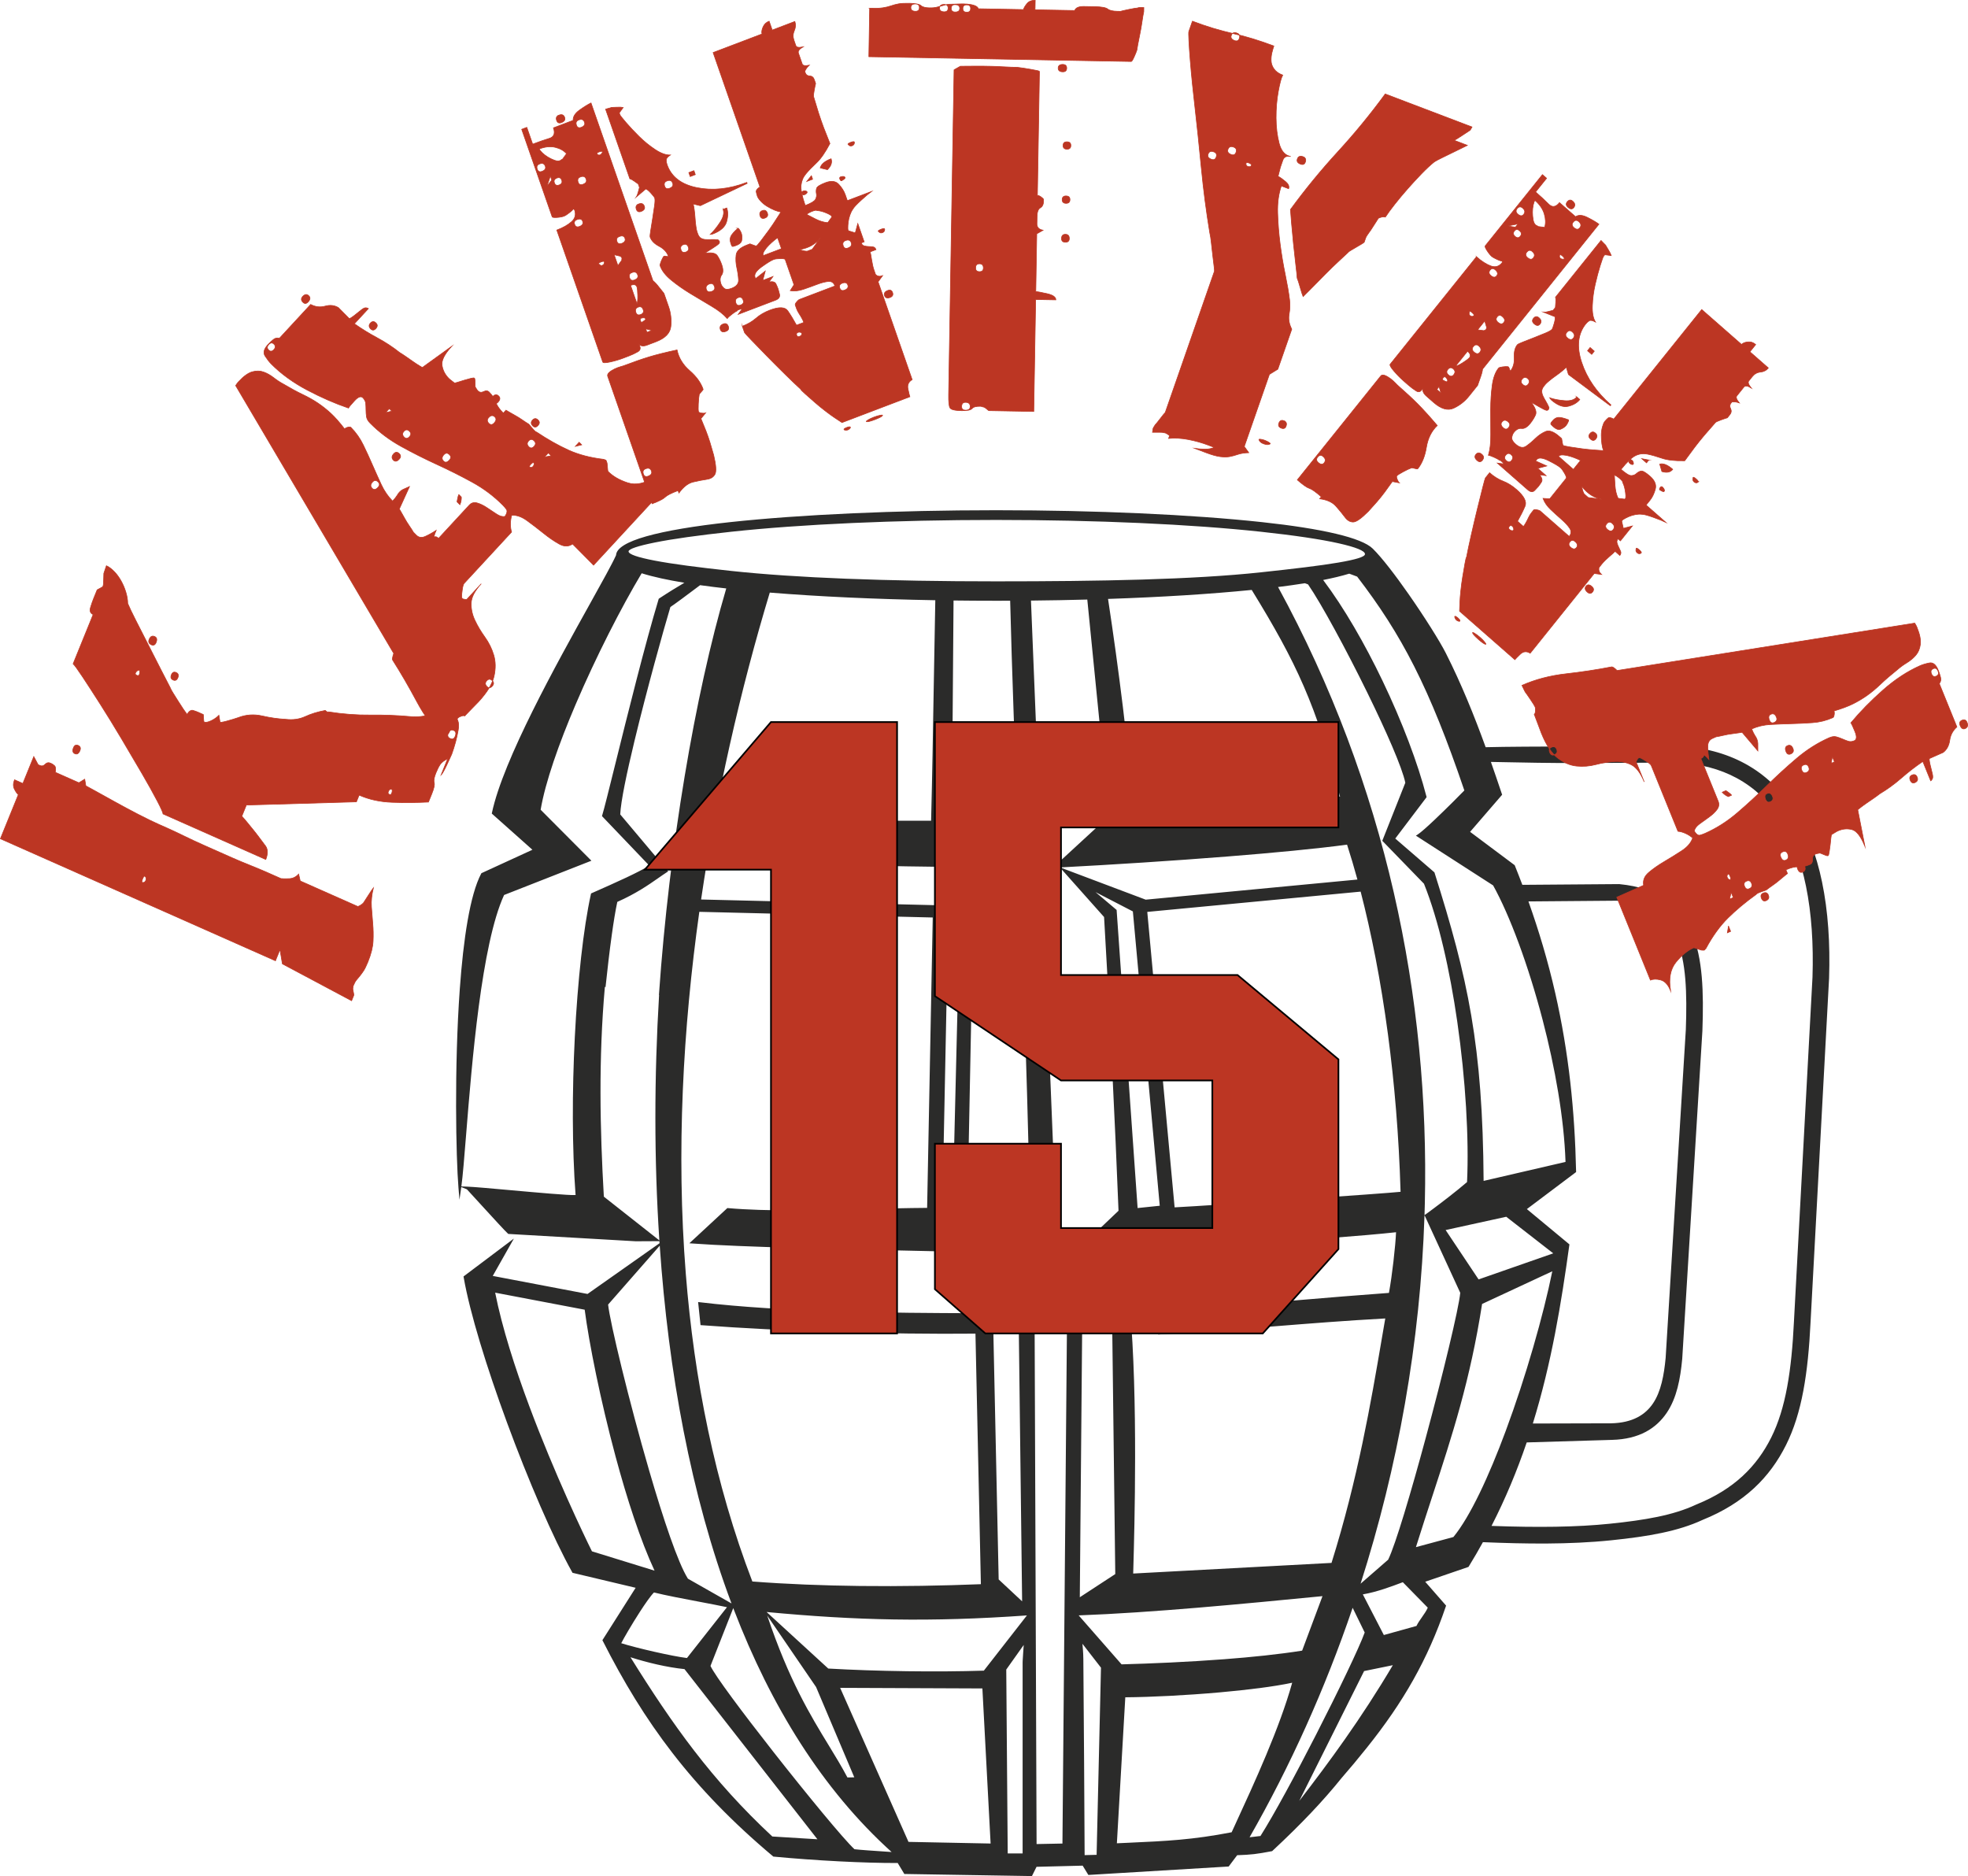
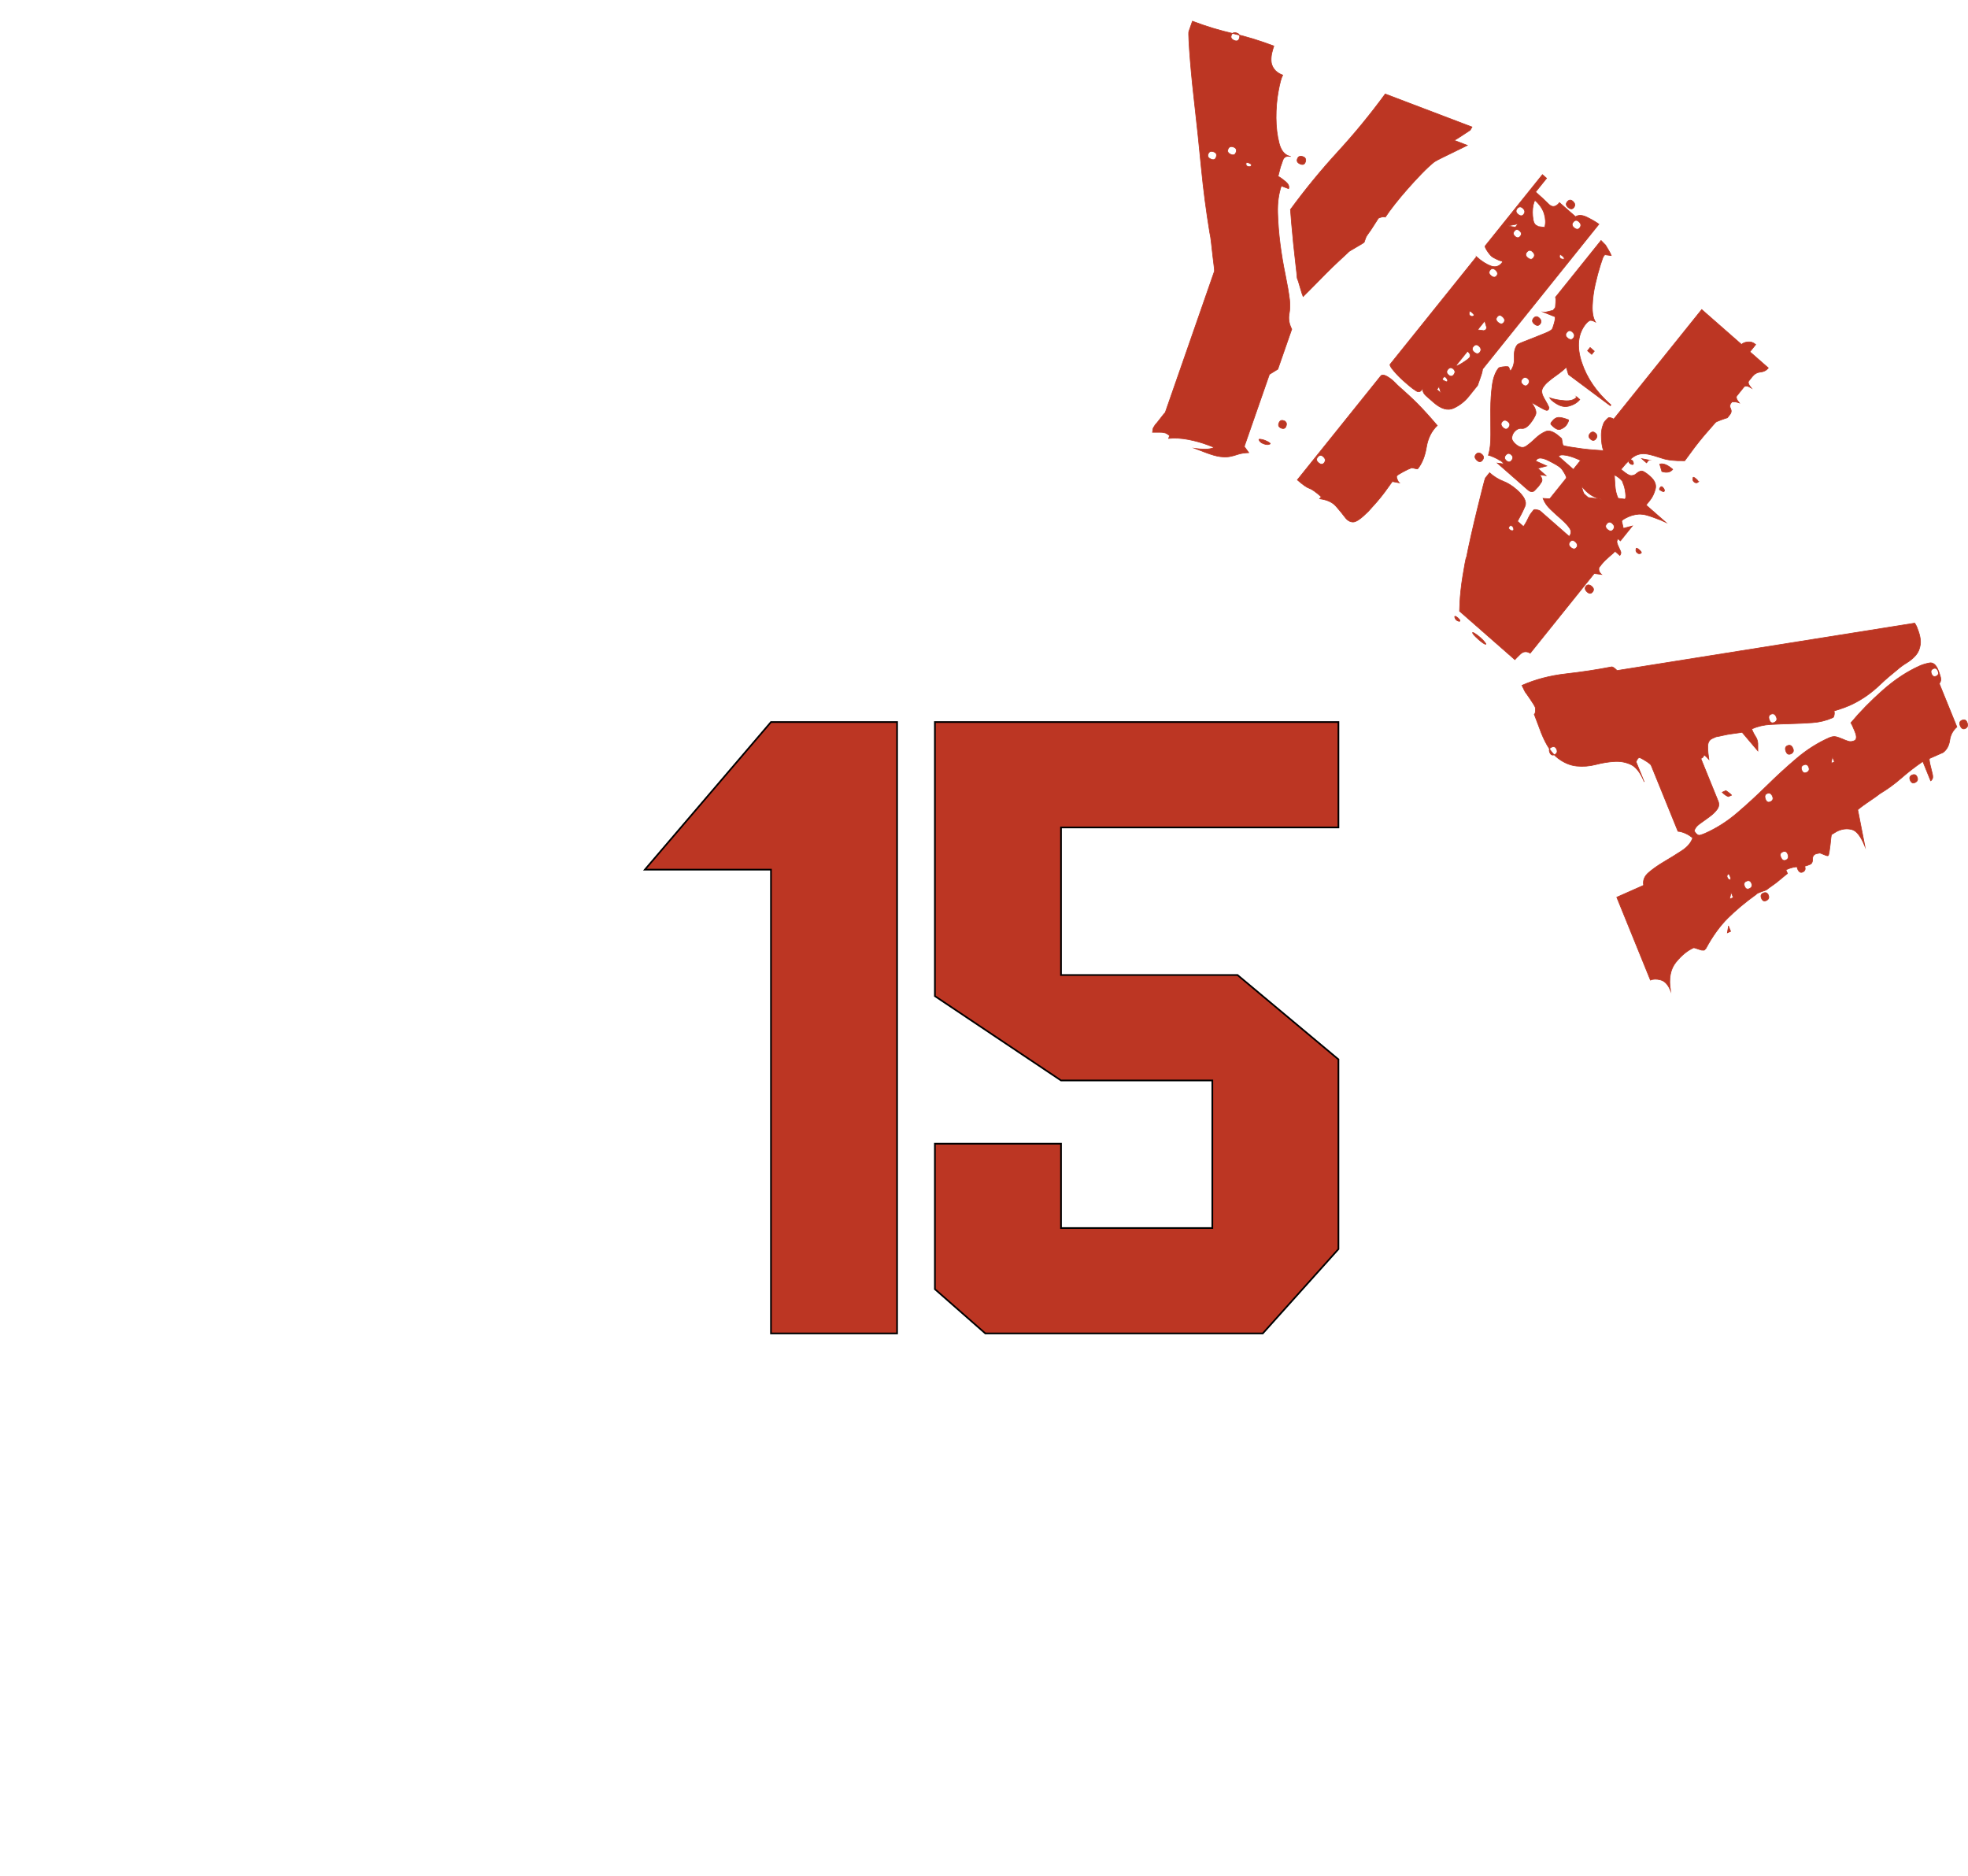
<svg xmlns="http://www.w3.org/2000/svg" xmlns:ns1="http://www.inkscape.org/namespaces/inkscape" xmlns:ns2="http://sodipodi.sourceforge.net/DTD/sodipodi-0.dtd" id="svg2" version="1.1" ns1:version="0.91 r13725" xml:space="preserve" width="830.808" height="791.945" viewBox="0 0 830.808 791.945" ns2:docname="kantyna.svg">
  <defs id="defs6" />
  <ns2:namedview pagecolor="#ffffff" bordercolor="#666666" borderopacity="1" objecttolerance="10" gridtolerance="10" guidetolerance="10" ns1:pageopacity="0" ns1:pageshadow="2" ns1:window-width="1356" ns1:window-height="673" id="namedview4" showgrid="false" ns1:zoom="0.41898239" ns1:cx="3.5854845" ns1:cy="388.47189" ns1:window-x="0" ns1:window-y="0" ns1:window-maximized="0" ns1:current-layer="g10" fit-margin-top="0" fit-margin-left="0" fit-margin-right="0" fit-margin-bottom="0" />
  <g id="g10" ns1:groupmode="layer" ns1:label="tablica 25x50 kantyna" transform="matrix(1.25,0,0,-1.25,-83.638,846.386)">
-     <path d="m 441.127,474.848 c 1.833,-12.094 3.521,-24.286 5.007,-36.46 1.489,-12.201 2.776,-24.39 3.803,-36.451 8.038,0.361 18.994,1.21 29.983,2.187 16.131,1.434 32.385,3.151 39.556,4.001 -4.03,15.469 -7.716,26.77 -12.264,37.246 -4.565,10.514 -10.013,20.224 -17.564,32.512 -6.935,-0.693 -14.579,-1.304 -22.797,-1.818 -8.043,-0.502 -16.66,-0.913 -25.722,-1.218 z m -137.44,-101.508 80.186,-1.945 12.359,7.982 0.481,0.31 0.007,0.011 0.093,0.062 4.069,2.679 1.218,0.802 -0.526,-1.36 -6.015,-15.549 -1.947,-99.038 21.389,-11.292 -0.322,9.22 0,0.011 c -0.341,33.325 -2.117,80.86 -3.794,125.791 -1.148,30.744 -2.251,60.269 -2.817,83.213 -1.822,-0.007 -3.408,-0.011 -4.755,-0.011 -2.3,0 -4.788,0.009 -7.448,0.025 -2.326,0.015 -4.635,0.036 -6.92,0.064 l -0.575,-74.63 16.075,-14.465 0.883,-0.794 -1.189,-0.02 c -11.639,-0.194 -27.324,0.006 -42.536,0.36 -22.038,0.512 -43.078,1.347 -49.412,1.776 l -0.503,0.034 0.071,0.499 1.897,13.243 0.06,0.419 0.423,-0.018 c 19.163,-0.837 34.444,-0.807 50.912,-0.776 5.262,0.009 10.646,0.02 16.315,0.003 0.38,14.916 0.632,29.824 0.882,44.732 0.167,9.912 0.334,19.826 0.538,29.727 -10.261,0.181 -20.104,0.493 -29.37,0.921 -9.51,0.439 -18.409,0.998 -26.529,1.659 -4.838,-16.006 -9.464,-33.369 -13.566,-51.708 -3.711,-16.59 -6.998,-33.996 -9.632,-51.939 z m 87.459,-3.26 4.229,7.302 -8.169,-7.223 -2.026,-101.13 3.464,0.061 2.439,100.766 0.003,0.121 0.059,0.103 z m -9.23,-2.815 -78.827,1.911 c -5.516,-39.273 -7.835,-80.975 -4.567,-122.223 2.82,-35.603 9.802,-70.864 22.479,-103.928 11.677,-0.901 24.012,-1.37 36.318,-1.514 13.973,-0.164 27.931,0.09 40.861,0.604 l -1.831,84.614 -0.039,-6e-4 c -14.248,-0.137 -30.883,0.058 -47.506,0.57 -15.659,0.483 -31.299,1.247 -44.915,2.279 l -0.389,0.029 -0.041,0.389 -0.717,6.824 -0.061,0.583 0.581,-0.07 c 14.01,-1.682 30.258,-2.586 46.499,-3.08 16.264,-0.495 32.521,-0.582 46.529,-0.628 l 0.081,-3e-4 0.076,0.043 c 0.175,0.099 5.766,6.606 10.614,12.351 2.822,3.344 5.377,6.416 6.443,7.799 -7.912,0.25 -19.551,0.499 -32.544,0.776 -28.646,0.612 -63.869,1.366 -80.163,2.574 l -1.07,0.08 0.787,0.729 11.891,11.018 0.154,0.143 0.203,-0.018 c 13.387,-1.165 29.778,-0.747 46.072,-0.332 7.165,0.182 14.313,0.365 21.191,0.412 l 1.895,98.067 z m 71.922,6.018 71.509,6.796 c -0.571,2.086 -1.139,4.082 -1.704,5.986 -0.592,1.997 -1.191,3.931 -1.795,5.8 -10.112,-1.367 -24.608,-2.75 -40.495,-4.01 -18.455,-1.463 -38.829,-2.763 -56.41,-3.684 l 1.676,-0.63 27.107,-10.215 0.112,-0.043 z m -28.959,10.884 -1.117,-0.058 -1.294,-0.067 0.953,0.877 17.981,16.562 -7.283,73.154 c -3.107,-0.083 -6.264,-0.155 -9.466,-0.213 -3.144,-0.057 -6.331,-0.103 -9.555,-0.135 l 8.82,-217.72 24.426,-20.75 0.145,-0.123 0.018,-0.192 c 2.781,-30.23 1.516,-75.37 1.179,-87.397 -0.03,-1.073 -0.053,-1.883 -0.065,-2.391 l 66.978,3.59 c 8.89,28.328 13.377,54.609 16.889,75.185 0.434,2.545 0.855,5.004 1.266,7.368 -13.432,-0.737 -25.63,-1.713 -37.824,-2.688 -12.341,-0.987 -24.684,-1.974 -38.422,-2.719 l -0.443,-0.024 -0.046,0.443 -0.756,7.229 -0.051,0.489 0.492,0.026 c 19.026,1.006 33.422,2.22 48.704,3.507 9.127,0.768 18.572,1.564 29.586,2.364 0.556,3.038 1.094,6.931 1.52,10.608 0.468,4.036 0.801,7.797 0.879,9.879 -10.365,-1.14 -33.072,-2.877 -56.059,-4.241 -18.984,-1.127 -38.169,-2 -50.755,-2.07 l -1.177,-0.007 0.853,0.812 13.409,12.764 c -0.519,13.441 -1.341,31.806 -2.257,50.439 -0.848,17.25 -1.778,34.735 -2.62,48.751 l -13.681,15.371 -1.226,1.376 z m 101.555,-8.168 -72.059,-6.848 9.233,-99.777 c 6.495,0.333 25.116,1.562 42.4,2.756 16.273,1.125 31.337,2.217 33.91,2.496 -0.566,19.127 -2.094,36.909 -4.243,53.057 -2.443,18.359 -5.69,34.606 -9.24,48.317 z m -293.113,-129.778 32.015,-6.091 23.182,16.324 1.141,0.804 -0.048,0.704 -1.039,-0.006 -6.943,-0.036 -0.028,0 -42.868,2.473 -0.161,0.009 -0.122,0.108 c -0.886,0.783 -5.267,5.573 -8.902,9.549 -2.673,2.923 -4.94,5.402 -4.953,5.407 l -1.895,0.76 -0.029,-0.201 -0.591,-4.074 -0.339,4.101 c -0.835,10.115 -1.448,40.691 0.454,67.092 1.202,16.685 3.416,31.724 7.222,38.94 l 0.074,0.139 0.146,0.068 17.086,7.848 -13.525,12.045 -0.203,0.181 0.056,0.266 c 3.809,17.944 21.824,50.313 33.157,70.678 4.195,7.539 7.472,13.428 8.762,16.309 0.102,2.389 3.723,4.534 10.207,6.371 6.627,1.878 16.331,3.505 28.369,4.802 11.715,1.262 25.705,2.279 41.244,2.973 14.973,0.668 31.362,1.038 48.52,1.038 17.157,0 33.547,-0.369 48.52,-1.038 15.54,-0.694 29.529,-1.711 41.244,-2.973 10.159,-1.094 18.651,-2.423 25.03,-3.937 6.274,-1.489 10.551,-3.177 12.413,-5.017 3.129,-3.074 7.658,-9.003 12.036,-15.263 5.43,-7.764 10.634,-16.047 12.643,-20.018 2.634,-5.207 5.041,-10.509 7.282,-15.869 2.196,-5.251 4.236,-10.567 6.176,-15.912 3.446,0.089 7.996,0.144 13.104,0.181 5.267,0.038 11.133,0.059 16.997,0.078 7.54,0.025 15.081,0.051 21.25,0.08 6.16,0.029 10.944,0.061 12.974,0.1 l 0.007,0.002 0.128,0 0.018,-0.002 c 8.99,-0.384 16.654,-2.469 23.111,-5.986 6.826,-3.718 12.301,-9.035 16.568,-15.637 l 0.002,0 c 4.432,-6.857 7.524,-15.091 9.446,-24.337 2.039,-9.809 2.762,-20.765 2.376,-32.429 l 0.001,0 0,-0.046 -0.002,-0.024 -6.254,-116.103 -0.005,-0.092 c -0.419,-8.602 -1.146,-16.27 -2.435,-23.121 -1.296,-6.893 -3.161,-12.964 -5.852,-18.332 -2.742,-5.471 -6.248,-10.361 -10.841,-14.6 -4.584,-4.232 -10.249,-7.813 -17.315,-10.669 l 0,-3e-4 c -4.141,-1.929 -8.721,-3.329 -13.834,-4.408 -5.091,-1.075 -10.715,-1.832 -16.963,-2.477 -7.205,-0.744 -14.503,-1.052 -21.816,-1.099 -7.213,-0.046 -14.432,0.162 -21.592,0.456 -0.727,-1.321 -1.479,-2.649 -2.253,-3.98 -0.835,-1.435 -1.678,-2.847 -2.529,-4.229 l -0.088,-0.143 -0.159,-0.055 -14.459,-4.958 6.876,-7.859 0.177,-0.203 -0.086,-0.255 c -3.072,-9.036 -6.681,-17.141 -11.046,-24.893 -4.361,-7.746 -9.484,-15.147 -15.588,-22.78 -1.51,-1.889 -2.96,-3.664 -4.364,-5.348 -1.418,-1.7 -2.805,-3.326 -4.178,-4.9 -3.063,-3.81 -6.468,-7.702 -10.328,-11.775 -3.858,-4.071 -8.176,-8.328 -13.065,-12.871 l -0.099,-0.091 -0.134,-0.026 c -2.498,-0.476 -4.237,-0.777 -5.965,-0.977 -1.673,-0.194 -3.348,-0.295 -5.706,-0.37 l -2.74,-3.645 -0.131,-0.173 -0.215,-0.013 -46.894,-2.822 -0.28,-0.016 -0.147,0.239 -1.774,2.901 -15.58,-0.39 -1.42,-2.861 -0.132,-0.265 -0.295,0.005 -42.542,0.694 -0.26,0.005 -0.134,0.22 -2.105,3.484 c -5.891,-0.012 -12.727,0.198 -19.653,0.553 -7.658,0.392 -15.445,0.962 -22.201,1.603 l -0.147,0.014 -0.11,0.092 c -13.787,11.571 -24.707,22.941 -33.91,34.83 -9.202,11.887 -16.682,24.287 -23.591,37.922 l -0.12,0.237 0.142,0.224 11.084,17.47 -21.119,5.013 -0.198,0.047 -0.102,0.182 c -6.46,11.559 -14.86,31.079 -22.067,50.665 -6.785,18.436 -12.519,36.948 -14.592,48.956 l -0.048,0.28 0.229,0.172 14.985,11.271 1.789,1.346 -1.103,-1.95 -6.034,-10.666 z m 56.397,10.204 -0.579,-0.66 -16.855,-19.221 c 0.634,-6.013 7.05,-32.645 13.898,-56.162 4.748,-16.303 9.698,-31.088 13.056,-36.407 l 14.722,-8.362 c -13.76,36.632 -21.305,78.354 -24.242,120.812 z m 24.834,-122.375 -7.691,-19.544 c 1.496,-3.267 10.915,-15.861 21.154,-28.905 11.452,-14.589 23.912,-29.713 27.472,-32.989 2.036,-0.241 6.556,-0.543 10.047,-0.775 0.926,-0.062 1.78,-0.118 2.493,-0.168 -23.421,21.135 -40.788,49.394 -53.228,81.733 l -0.247,0.649 z m -24.958,124.163 -0.013,0.187 0,10e-4 c -0.896,13.627 -1.323,27.335 -1.33,40.976 -0.008,14.045 0.428,28.002 1.25,41.713 l -0.05,-0.006 0.039,0.56 c 1.718,24.671 4.736,49.817 8.641,73.275 3.927,23.596 8.752,45.485 14.052,63.468 -1.538,0.172 -3.008,0.344 -4.403,0.518 -1.49,0.186 -2.967,0.382 -4.43,0.588 l -1.704,-1.278 c -3.267,-2.452 -6.335,-4.756 -8.326,-6.091 -2.326,-7.729 -7.962,-27.968 -12.099,-45.117 -2.634,-10.917 -4.662,-20.576 -4.839,-24.935 l 15.848,-18.832 0.342,-0.407 -0.447,-0.287 c -0.925,-0.595 -1.86,-1.248 -2.879,-1.958 -3.31,-2.311 -7.496,-5.233 -13.857,-8.059 -0.628,-2.9 -1.258,-6.801 -1.848,-11.031 -0.787,-5.652 -1.505,-11.883 -2.056,-17.103 l -0.068,-0.646 -0.225,0.102 c -1.078,-12.12 -1.491,-24.092 -1.476,-35.855 0.016,-11.893 0.474,-23.587 1.129,-35.006 l 18.015,-14.199 0.735,-0.579 z m -66.865,18.226 2.054,-0.072 c 2.153,-0.076 8.024,-0.604 14.481,-1.185 9.289,-0.836 19.802,-1.782 22.036,-1.654 -1.195,15.863 -1.178,35.131 -0.262,53.324 0.954,18.951 2.885,36.741 5.438,48.3 l 0.052,0.232 0.216,0.096 c 4.234,1.865 8.284,3.665 11.731,5.293 3.166,1.496 5.844,2.858 7.721,4.009 l -15.797,16.529 -0.189,0.198 0.081,0.262 c 0.619,1.991 2.273,8.658 4.461,17.476 4.08,16.444 10.015,40.361 14.584,55.497 l 0.049,0.162 0.141,0.094 c 1.48,0.984 3.024,1.971 4.609,2.951 1.29,0.798 2.595,1.583 3.905,2.353 -2.831,0.467 -5.42,0.957 -7.748,1.467 -2.509,0.55 -4.742,1.129 -6.674,1.735 -6.873,-11.485 -15.405,-28.148 -22.295,-44.282 -5.679,-13.299 -10.238,-26.226 -11.822,-35.573 l 16.642,-16.712 0.503,-0.505 -0.664,-0.26 -28.826,-11.314 c -7.654,-16.656 -10.859,-56.493 -12.83,-81.011 -0.619,-7.703 -1.118,-13.896 -1.597,-17.409 z m 297.302,-199.729 -3e-4,-6e-4 m -255.653,158.103 -30.238,5.754 c 2.351,-11.857 6.71,-25.417 11.518,-38.306 8.524,-22.851 18.472,-43.607 21.172,-49.048 l 21.137,-6.524 c -4.76,10.204 -9.305,24.238 -13.145,38.494 -5.107,18.964 -8.974,38.347 -10.445,49.63 z m 306.263,-73.013 c 7.926,-0.291 15.106,-0.389 21.642,-0.279 6.732,0.112 12.789,0.445 18.282,1.012 5.977,0.617 11.339,1.328 16.17,2.335 4.814,1.003 9.099,2.303 12.938,4.099 l 0.002,0.002 0.119,0.055 0.022,0.009 c 6.394,2.581 11.499,5.809 15.611,9.599 4.109,3.788 7.23,8.143 9.655,12.981 2.477,4.941 4.2,10.618 5.404,17.126 1.206,6.52 1.893,13.878 2.295,22.167 l -9e-4,0 0,0.009 0.002,0.024 6.254,116.103 0.004,0.076 c 0.36,11.096 -0.309,21.479 -2.2,30.726 -1.777,8.693 -4.634,16.381 -8.73,22.717 l 10e-4,10e-4 c -3.753,5.806 -8.586,10.486 -14.625,13.759 -5.72,3.101 -12.528,4.944 -20.532,5.291 -2.095,-0.037 -6.885,-0.069 -13.024,-0.098 -6.148,-0.028 -13.662,-0.054 -21.176,-0.079 -8.6,-0.029 -16.945,0.141 -23.207,0.269 -1.923,0.039 -3.651,0.074 -5.118,0.098 0.595,-1.693 1.184,-3.393 1.768,-5.096 l 3e-4,0 c 0.611,-1.781 1.264,-3.716 1.941,-5.734 l 0.085,-0.252 -0.174,-0.201 -10.648,-12.331 14.962,-11.188 0.104,-0.078 0.05,-0.123 c 0.448,-1.117 0.897,-2.253 1.345,-3.407 0.412,-1.059 0.808,-2.092 1.188,-3.099 l 32.54,0.248 0.136,9e-4 0.024,0 0.022,-0.002 0.103,-0.01 c 6.621,-0.646 11.757,-2.447 15.724,-5.227 3.98,-2.788 6.777,-6.554 8.71,-11.123 1.836,-4.338 2.843,-9.369 3.33,-14.949 0.483,-5.545 0.454,-11.652 0.219,-18.172 l 10e-4,0 0,-0.055 -0.002,-0.028 -6.814,-110.802 -0.002,-0.021 -0.009,-0.083 -6e-4,0 c -0.311,-3.285 -0.765,-6.534 -1.558,-9.586 -0.8,-3.076 -1.946,-5.95 -3.636,-8.456 -1.765,-2.617 -4.079,-4.864 -7.137,-6.483 -3.002,-1.588 -6.72,-2.568 -11.34,-2.693 l -0.193,-0.006 -28.645,-0.856 c -1.617,-4.749 -3.409,-9.505 -5.404,-14.255 -1.948,-4.638 -4.098,-9.286 -6.476,-13.937 z m 42.821,211.14 -30.358,-0.249 c 1.774,-4.985 3.407,-9.981 4.894,-15.025 1.55,-5.257 2.943,-10.574 4.175,-15.991 2.279,-10.017 3.925,-19.945 5.056,-29.922 1.13,-9.968 1.748,-19.995 1.97,-30.217 l 0.005,-0.238 -0.192,-0.144 -16.436,-12.363 14.17,-11.756 0.2,-0.166 -0.036,-0.259 c -1.345,-9.694 -2.841,-19.678 -4.814,-29.845 -1.937,-9.98 -4.335,-20.142 -7.503,-30.387 l 26.394,0.068 0,0.002 0.036,0 0,-0.002 c 3.663,0.077 6.569,0.812 8.876,2.004 2.292,1.183 3.999,2.823 5.278,4.719 1.348,1.998 2.275,4.382 2.932,6.982 0.661,2.614 1.052,5.442 1.328,8.317 l 0.003,0.035 6.814,110.802 0.005,0.092 c 0.219,6.137 0.25,11.869 -0.177,17.032 -0.428,5.163 -1.317,9.745 -2.938,13.575 -1.521,3.594 -3.742,6.556 -6.923,8.752 -3.19,2.201 -7.358,3.641 -12.762,4.183 z m -202.61,-133.788 -8.517,-9.164 1.854,-86.269 7.921,-7.398 -1.257,102.831 z m 31.644,-6.766 -10.008,7.26 -0.897,-101.941 11.977,7.829 -1.072,86.852 z m 56.051,246.483 c 36.495,-66.892 51.168,-138.709 49.571,-208.068 -0.031,-1.342 -0.07,-2.683 -0.113,-4.023 l 0.344,0.207 c 0.136,0.082 3.884,2.821 7.94,5.986 2.097,1.637 4.278,3.388 6.083,4.947 0.691,14.673 -0.492,34.684 -3.298,54.136 -2.511,17.405 -6.321,34.352 -11.248,46.611 l -13.868,14.284 -0.21,0.216 0.111,0.281 7.665,19.319 c -1.027,5.067 -6.431,17.363 -12.757,30.272 -7.214,14.725 -15.617,30.224 -20.091,36.718 -0.16,0.061 -0.338,0.127 -0.534,0.197 -0.168,0.061 -0.351,0.126 -0.542,0.192 -1.496,-0.239 -3.039,-0.47 -4.622,-0.691 -1.449,-0.202 -2.928,-0.398 -4.433,-0.584 z m 49.457,-212.128 c -1.388,-43.085 -9.028,-85.164 -21.586,-124.461 l 9.317,8.117 c 2.513,5.177 7.71,22.707 12.664,41.05 5.764,21.343 11.192,43.754 11.678,49.071 l -11.91,25.871 -0.163,0.353 z m -24.27,-132.601 C 514.383,106.649 502.623,80.608 488.926,56.646 l 3.683,0.433 c 4.592,7.258 11.897,20.793 18.7,34.078 7.673,14.988 14.71,29.655 16.497,34.642 l -4.07,8.343 z m -9.954,347.1 c 7.089,-9.414 14.078,-21.582 20.044,-34.03 6.613,-13.797 11.975,-27.949 14.834,-39.086 l 0.056,-0.219 -0.135,-0.178 -10.451,-13.799 13.127,-11.338 0.102,-0.088 0.039,-0.124 c 5.606,-17.753 9.687,-32.312 12.4,-48.244 2.688,-15.787 4.028,-32.913 4.169,-55.823 l 27.665,6.41 c -0.487,14.77 -3.547,31.943 -7.738,47.987 -4.808,18.403 -11.102,35.308 -16.712,45.391 l -25.475,16.409 -0.612,0.394 0.614,0.393 c 1.054,0.674 3.279,2.669 5.738,4.995 4.197,3.968 9.043,8.863 10.014,9.88 -2.937,8.642 -5.724,16.247 -8.486,23.097 -2.788,6.914 -5.552,13.063 -8.42,18.735 -2.842,5.622 -5.792,10.779 -8.976,15.759 -3.163,4.947 -6.562,9.729 -10.323,14.624 l -1.354,0.507 -6e-4,-0.002 -1.313,0.487 c -1.289,-0.393 -2.715,-0.776 -4.272,-1.15 -1.42,-0.34 -2.933,-0.669 -4.537,-0.986 z m -21.054,16.297 c -11.649,1.254 -25.568,2.266 -41.039,2.955 -14.877,0.663 -31.216,1.029 -48.379,1.029 -17.163,0 -33.502,-0.366 -48.379,-1.029 -15.471,-0.689 -29.39,-1.7 -41.039,-2.955 -11.15,-1.201 -19.891,-2.437 -25.851,-3.639 -5.682,-1.146 -8.749,-2.166 -8.855,-2.993 0.028,-0.991 3.104,-2.015 8.827,-3.117 5.983,-1.152 14.753,-2.29 25.879,-3.488 11.064,-1.191 24.178,-2.054 38.723,-2.626 15.487,-0.609 32.637,-0.89 50.696,-0.89 17.511,0 34.164,0.147 49.254,0.6 15.12,0.454 28.735,1.217 40.164,2.448 11.127,1.198 20.017,2.239 26.122,3.285 5.861,1.004 9.052,1.923 9.052,2.865 0,1.109 -3.115,2.346 -8.841,3.636 -6.101,1.375 -15.068,2.706 -26.334,3.919 z m -43.213,-128.221 -12.622,6.525 6.984,-5.901 0.15,-0.128 0.014,-0.198 7.074,-100.473 7.477,0.777 -9.078,99.397 z m -36.865,-247.719 -5.897,-8.315 0.491,-62.085 5.034,0 0,64.448 0.002,0.015 0.021,0.661 c 0.041,1.249 0.275,3.869 0.35,5.277 z m 26.093,-7.669 -6.264,8.069 c 0.057,-0.874 0.288,-2.628 0.308,-5.243 0.12,-15.561 0.425,-55.363 0.434,-66.134 l 4.048,0.101 1.474,63.207 z m -11.379,127.927 -6.948,7.21 -4.128,-7.429 0.706,-187.28 8.736,0.174 1.635,187.325 z M 537.305,114.76 527.606,112.777 505.696,68.917 c 5.36,6.942 10.46,13.767 15.383,20.775 5.608,7.984 10.977,16.193 16.226,25.068 z m -33.984,-5.924 c -6.085,-1.304 -15.086,-2.426 -24.613,-3.268 -11.111,-0.982 -22.966,-1.585 -31.755,-1.651 l -2.843,-49.301 3.926,0.18 c 12.759,0.577 21.573,0.976 34.835,3.544 l 1.156,2.514 c 6.522,14.166 15.013,32.607 19.293,47.983 z m -214.451,6.152 c -3.098,0.697 -6.192,1.55 -9.033,2.457 7.159,-11.5 14.015,-21.827 21.54,-31.589 7.725,-10.021 16.161,-19.451 26.364,-28.945 l 15.235,-0.939 -44.896,57.465 c -2.913,0.293 -6.068,0.845 -9.21,1.552 z m 109.82,-8.082 -48.039,0.198 23.083,-52.015 27.732,-0.556 -2.776,52.373 z m 151.948,64.894 c -1.8,-5.508 -3.652,-11.172 -5.532,-17.177 l 12.658,3.418 c 5.697,6.949 11.991,20.527 17.68,35.853 6.77,18.233 12.679,38.927 15.723,53.895 L 567.451,236.748 c -4.021,-25.821 -10.06,-44.293 -16.812,-64.947 z m -251.722,-54.618 13.518,17.167 c -2.864,0.607 -6.251,1.249 -9.714,1.905 -5.399,1.023 -10.986,2.082 -14.94,3.065 -1.097,-1.082 -2.93,-3.702 -4.806,-6.609 -2.671,-4.139 -5.405,-8.828 -6.253,-10.527 2.711,-0.849 7.062,-1.957 11.34,-2.924 4.252,-0.962 8.43,-1.784 10.855,-2.076 z m 256.223,144.531 11.131,-16.673 25.216,8.804 -15.876,12.353 -20.47,-4.484 z m -48.461,-142.039 6.874,18.402 c -13.47,-1.313 -27.991,-2.721 -42.106,-3.902 -14.082,-1.178 -27.918,-2.144 -40.237,-2.597 l 14.488,-16.537 c 9.906,0.272 22.384,0.797 34.676,1.734 9.3,0.708 18.473,1.653 26.305,2.9 z m -151.251,-42.783 -12.904,30.494 -16.069,23.494 -0.431,0.63 c 7.351,-21.855 14.653,-33.809 20.773,-43.825 2.288,-3.747 4.413,-7.225 6.311,-10.84 l 2.32,0.047 z m 13.425,53.313 c -14.085,0.221 -27.853,1.091 -43.041,2.514 l 1.343,-1.231 19.485,-17.86 c 8.087,-0.466 17.302,-0.78 26.578,-0.906 8.898,-0.12 17.866,-0.067 25.964,0.192 l 14.548,18.653 c -16.42,-1.159 -30.802,-1.583 -44.878,-1.362 z m 180.256,3.985 -8.428,8.595 -0.41,-0.154 c -3.209,-1.214 -8.333,-3.154 -13.096,-3.958 l 7.098,-13.726 11.016,3.062 c 0.456,0.966 1.153,1.961 1.857,2.965 0.758,1.083 1.527,2.179 1.964,3.216" style="fill:#2b2b2a;fill-opacity:1;fill-rule:nonzero;stroke:none" id="path86" ns1:connector-curvature="0" />
-     <path d="m 162.286,351.604 23.365,-12.449 0.41,1.01 0.307,0.756 c 0.069,0.168 0.022,0.586 -0.137,1.252 -0.16,0.666 -0.206,1.083 -0.137,1.252 0,0 0.008,0.095 0.024,0.286 0.018,0.192 0.059,0.372 0.127,0.54 0.342,0.84 0.693,1.478 1.055,1.913 0.361,0.435 0.722,0.871 1.084,1.306 0.361,0.435 0.774,0.996 1.238,1.684 0.464,0.687 0.969,1.703 1.516,3.049 1.093,2.691 1.685,5.059 1.776,7.102 0.092,2.043 0.055,3.995 -0.112,5.856 -0.168,1.86 -0.318,3.763 -0.45,5.708 -0.133,1.945 0.089,4.079 0.664,6.405 -0.241,-0.29 -0.782,-1.092 -1.624,-2.406 -0.842,-1.314 -1.417,-2.2 -1.726,-2.659 -0.241,-0.289 -0.604,-0.576 -1.087,-0.857 -0.484,-0.282 -0.777,-0.4 -0.882,-0.353 l -19.392,8.601 -0.533,2.321 c -0.895,-0.992 -1.967,-1.51 -3.214,-1.552 -1.248,-0.042 -2.167,-0.031 -2.756,0.032 -0.73,0.324 -2.085,0.925 -4.066,1.803 -1.98,0.879 -4.083,1.762 -6.306,2.649 -2.224,0.887 -4.274,1.747 -6.15,2.579 -1.982,0.879 -3.389,1.503 -4.222,1.873 -1.355,0.601 -3.128,1.387 -5.318,2.359 -2.293,1.017 -4.518,2.053 -6.673,3.109 -2.155,1.055 -4.067,1.953 -5.734,2.693 -1.668,0.74 -2.607,1.156 -2.815,1.249 -1.876,0.833 -4.188,1.957 -6.935,3.374 -2.746,1.416 -5.423,2.853 -8.032,4.307 -2.608,1.455 -4.842,2.693 -6.703,3.717 -1.86,1.024 -2.842,1.559 -2.946,1.605 l -0.378,2.252 -1.968,-1.211 -7.976,3.538 c 0.201,1.102 0.128,1.829 -0.221,2.182 -0.348,0.353 -0.784,0.645 -1.305,0.876 -0.73,0.324 -1.362,0.207 -1.896,-0.35 -0.534,-0.557 -1.113,-0.697 -1.739,-0.419 l -0.626,0.277 -1.472,2.737 -3.689,-9.082 -2.815,1.248 c -0.478,-1.177 -0.498,-2.21 -0.06,-3.1 0.439,-0.889 0.884,-1.534 1.337,-1.933 l -6.046,-14.884 92.889,-41.205 1.537,3.784 0.809,-4.825 z m 55.839,69.315 -2.254,-5.551 c 0.413,0.412 1.064,1.562 1.954,3.45 0.89,1.888 1.437,3.084 1.642,3.589 0.99,2.737 1.718,5.441 2.188,8.111 0.469,2.67 -0.182,4.398 -1.954,5.184 -1.981,0.879 -4.261,0.947 -6.839,0.205 -2.578,-0.742 -4.993,-1.01 -7.247,-0.804 -4.508,0.412 -9.049,0.59 -13.624,0.535 -4.575,-0.056 -9.29,0.3 -14.147,1.065 -0.172,-0.122 -0.399,-0.071 -0.677,0.151 -0.278,0.223 -0.418,0.334 -0.418,0.334 -2.528,-0.467 -4.775,-1.156 -6.746,-2.069 -1.97,-0.912 -4.186,-1.219 -6.649,-0.921 -2.53,0.13 -5.176,0.509 -7.935,1.138 -2.759,0.628 -5.454,0.433 -8.081,-0.584 -1.003,-0.349 -2.266,-0.732 -3.788,-1.148 -1.523,-0.416 -2.302,-0.518 -2.338,-0.303 l -0.377,2.252 c -0.654,-0.702 -1.517,-1.312 -2.588,-1.829 -1.071,-0.517 -1.868,-0.66 -2.39,-0.429 -0.104,0.046 -0.167,0.422 -0.188,1.126 -0.022,0.704 -0.051,1.164 -0.086,1.378 l -1.72,0.763 c -0.522,0.231 -1.111,0.443 -1.771,0.637 -0.66,0.193 -1.333,-0.253 -2.02,-1.337 -0.244,0.307 -0.655,0.886 -1.232,1.737 -0.578,0.852 -1.163,1.757 -1.758,2.716 -0.596,0.958 -1.155,1.852 -1.68,2.68 -0.524,0.828 -0.875,1.48 -1.051,1.955 -0.561,1.043 -1.525,2.91 -2.893,5.601 -1.368,2.691 -2.806,5.511 -4.314,8.463 -1.508,2.952 -2.946,5.773 -4.314,8.464 -1.368,2.691 -2.298,4.641 -2.79,5.853 -0.008,1.194 -0.223,2.481 -0.647,3.86 -0.425,1.379 -0.978,2.666 -1.661,3.862 -0.683,1.196 -1.46,2.236 -2.332,3.119 -0.872,0.883 -1.725,1.509 -2.558,1.88 -0.069,-0.168 -0.214,-0.601 -0.435,-1.296 -0.221,-0.695 -0.366,-1.128 -0.434,-1.296 -0.032,-0.382 -0.054,-1.117 -0.065,-2.204 -0.011,-1.086 -0.084,-1.798 -0.221,-2.135 -0.069,-0.168 -0.371,-0.382 -0.906,-0.64 -0.535,-0.259 -0.89,-0.448 -1.062,-0.57 l -1.229,-3.027 c -0.342,-0.842 -0.683,-1.832 -1.022,-2.97 -0.34,-1.14 -0.041,-1.918 0.897,-2.334 l -6.763,-16.651 c 0.453,-0.399 1.519,-1.864 3.197,-4.395 1.679,-2.531 3.664,-5.595 5.956,-9.192 2.292,-3.597 4.681,-7.486 7.166,-11.665 2.486,-4.179 4.779,-8.075 6.88,-11.686 2.101,-3.611 3.827,-6.71 5.176,-9.293 1.35,-2.584 2.009,-4.067 1.976,-4.45 l 34.717,-15.399 c 0.341,0.84 0.518,1.655 0.531,2.444 0.013,0.788 -0.174,1.466 -0.558,2.034 -0.245,0.307 -0.743,0.974 -1.494,2.002 -0.751,1.028 -1.554,2.079 -2.41,3.153 -0.856,1.074 -1.676,2.083 -2.462,3.027 -0.786,0.944 -1.352,1.592 -1.701,1.945 l 1.537,3.784 37.165,1.08 0.922,2.27 c 3.336,-1.479 7.066,-2.29 11.192,-2.434 4.125,-0.143 8.198,-0.113 12.216,0.089 l 1.128,2.775 c 0.751,1.85 1.021,3.119 0.808,3.809 -0.212,0.689 -0.011,1.792 0.604,3.305 0.478,1.178 0.95,2.11 1.414,2.797 0.464,0.688 1.318,1.352 2.562,1.99 z m 0.157,8.565 c 0.41,1.009 1.032,1.328 1.866,0.958 0.729,-0.324 0.889,-0.99 0.479,-1.999 -0.341,-0.842 -0.877,-1.1 -1.607,-0.776 -0.834,0.37 -1.08,0.975 -0.738,1.817 z m 1.888,14.644 c -0.245,0.307 -0.538,0.04 -0.879,-0.801 -0.342,-0.841 -0.322,-1.246 0.059,-1.217 0.381,0.029 0.673,0.296 0.878,0.801 0.205,0.505 0.186,0.911 -0.058,1.217 z m -8.861,-5.002 c -0.341,-0.84 -0.095,-1.446 0.739,-1.816 0.73,-0.324 1.266,-0.065 1.607,0.775 0.41,1.01 0.25,1.676 -0.48,2 -0.834,0.37 -1.456,0.051 -1.865,-0.959 z m -13.084,-29.03 c 0.309,0.458 0.621,0.618 0.933,0.479 0.209,-0.092 0.263,-0.414 0.162,-0.965 -0.169,-0.719 -0.462,-0.987 -0.88,-0.801 -0.521,0.231 -0.592,0.661 -0.215,1.287 z m -82.281,-29.002 c 0.349,-0.353 0.421,-0.783 0.216,-1.287 -0.205,-0.505 -0.55,-0.749 -1.036,-0.731 -0.38,-0.029 -0.401,0.376 -0.058,1.217 0.341,0.842 0.634,1.109 0.879,0.802 z m 8.847,68.127 c -0.342,-0.841 -0.147,-1.424 0.583,-1.747 0.73,-0.324 1.265,-0.066 1.607,0.776 0.341,0.841 0.147,1.423 -0.583,1.746 -0.729,0.324 -1.264,0.066 -1.607,-0.775 z m -12.014,0.863 c 0.482,0.58 0.879,0.801 1.192,0.662 0.209,-0.092 0.228,-0.497 0.059,-1.217 -0.101,-0.55 -0.412,-0.711 -0.933,-0.48 -0.521,0.231 -0.627,0.576 -0.318,1.035 z m 4.509,11.1 c -0.342,-0.841 -0.096,-1.446 0.738,-1.816 0.73,-0.324 1.266,-0.065 1.607,0.776 0.41,1.01 0.251,1.675 -0.48,1.999 -0.834,0.37 -1.456,0.051 -1.865,-0.959 z M 91.717,424.589 c -0.41,-1.009 -0.25,-1.675 0.48,-1.999 0.73,-0.324 1.299,0.019 1.709,1.028 0.342,0.841 0.148,1.424 -0.582,1.747 -0.729,0.324 -1.266,0.065 -1.607,-0.776 z m 108.185,31.846 c -0.161,-0.345 -0.292,-0.785 -0.392,-1.319 -0.101,-0.534 -0.069,-0.883 0.094,-1.048 2.693,-4.242 5.368,-8.845 8.021,-13.81 2.656,-4.965 5.734,-9.215 9.237,-12.75 0.243,0.263 0.526,0.612 0.85,1.047 0.323,0.436 0.545,0.719 0.667,0.85 0.161,0.345 0.667,1.232 1.516,2.662 0.848,1.429 1.394,2.276 1.637,2.539 0.243,0.263 0.648,0.488 1.216,0.677 0.568,0.188 0.934,0.2 1.097,0.037 0.363,0.394 1.174,1.228 2.429,2.501 1.256,1.274 2.005,2.042 2.248,2.304 2.915,3.154 4.663,6.025 5.244,8.615 0.581,2.588 0.543,4.975 -0.113,7.162 -0.656,2.186 -1.658,4.212 -3.004,6.078 -1.346,1.866 -2.467,3.761 -3.367,5.685 -0.9,1.923 -1.311,3.862 -1.235,5.818 0.075,1.956 1.206,4.117 3.392,6.482 l -4.919,-5.323 c 0,0 -0.284,0.033 -0.853,0.099 -0.569,0.066 -0.854,0.353 -0.855,0.863 -0.001,0.509 0.077,1.319 0.236,2.428 0.159,1.109 0.36,1.796 0.603,2.058 l 16.032,17.349 c -0.246,0.756 -0.371,1.643 -0.374,2.663 -0.002,1.019 0.136,2.021 0.418,3.008 1.665,0.098 3.412,-0.524 5.245,-1.864 1.831,-1.341 3.673,-2.755 5.525,-4.243 1.852,-1.489 3.612,-2.693 5.281,-3.614 1.668,-0.922 3.171,-0.914 4.507,0.022 l 7.088,-7.153 20.222,21.884 c -0.733,0.74 -1.204,1.849 -1.412,3.328 -0.207,1.479 0.419,3.008 1.876,4.585 -3.325,-2.233 -6.378,-2.897 -9.163,-1.992 -2.784,0.906 -4.992,2.18 -6.621,3.825 -0.082,0.082 -0.154,0.6 -0.218,1.553 -0.064,0.954 -0.136,1.472 -0.218,1.554 0,0 -0.031,0.094 -0.092,0.284 -0.061,0.189 -0.133,0.325 -0.214,0.407 -0.082,0.082 -0.194,0.131 -0.336,0.148 -0.143,0.016 -0.254,0.066 -0.335,0.148 -4.551,0.528 -8.543,1.574 -11.98,3.136 -3.437,1.563 -7.006,3.578 -10.71,6.045 -0.284,0.033 -0.763,0.453 -1.435,1.258 -0.673,0.806 -1.091,1.291 -1.253,1.455 -0.61,0.362 -1.322,0.827 -2.136,1.394 -0.814,0.568 -1.637,1.082 -2.472,1.542 -0.833,0.46 -1.556,0.871 -2.165,1.234 -0.611,0.362 -0.915,0.543 -0.915,0.543 l -0.911,-0.986 c -1.304,1.315 -2.161,2.561 -2.571,3.736 -0.409,1.176 -1.144,2.297 -2.202,3.366 -0.489,0.493 -1.109,0.547 -1.859,0.162 -0.75,-0.387 -1.411,-0.292 -1.981,0.284 -0.163,0.165 -0.316,0.382 -0.459,0.654 -0.142,0.271 -0.255,0.447 -0.337,0.53 -0.081,0.082 -0.123,0.633 -0.126,1.652 -0.004,1.019 -0.106,1.504 -0.309,1.455 -0.081,0.082 -0.477,0.037 -1.188,-0.136 -0.711,-0.172 -1.451,-0.377 -2.222,-0.615 -0.771,-0.238 -1.491,-0.463 -2.161,-0.677 -0.669,-0.213 -1.045,-0.279 -1.126,-0.196 -0.082,0.082 -0.357,0.296 -0.825,0.641 -0.468,0.346 -0.824,0.641 -1.069,0.888 -1.222,1.233 -1.967,2.684 -2.237,4.353 -0.268,1.669 0.811,3.817 3.241,6.446 l -9.909,-7.145 c 0,0 -0.304,0.18 -0.915,0.543 -0.61,0.361 -1.323,0.826 -2.137,1.393 -0.814,0.567 -1.628,1.135 -2.442,1.702 -0.814,0.568 -1.526,1.032 -2.136,1.394 -2.362,1.875 -4.885,3.532 -7.569,4.971 -2.685,1.439 -5.268,3.031 -7.751,4.774 l 4.736,5.126 c -0.081,0.082 -0.284,0.161 -0.61,0.235 -0.326,0.074 -0.65,0.021 -0.975,-0.16 -0.202,-0.049 -0.963,-0.616 -2.279,-1.7 -1.316,-1.084 -2.178,-1.675 -2.584,-1.774 -0.081,0.082 -0.285,0.287 -0.611,0.617 -0.407,0.411 -0.815,0.822 -1.222,1.233 -0.408,0.411 -0.775,0.781 -1.1,1.11 -0.407,0.411 -0.652,0.658 -0.733,0.74 -1.302,0.806 -2.795,0.98 -4.479,0.52 -1.684,-0.459 -3.32,-0.27 -4.906,0.57 l -10.566,-11.434 c -0.731,0.23 -1.411,0.091 -2.04,-0.418 -0.628,-0.509 -1.245,-1.093 -1.852,-1.75 -1.336,-1.446 -1.647,-2.719 -0.933,-3.821 0.714,-1.101 1.397,-1.981 2.048,-2.638 3.34,-3.371 7.391,-6.315 12.149,-8.832 4.759,-2.516 9.416,-4.549 13.969,-6.096 0.161,0.345 0.85,1.175 2.064,2.489 1.214,1.314 2.147,1.643 2.8,0.985 0.57,-0.576 0.886,-1.212 0.95,-1.911 0.063,-0.699 0.095,-1.43 0.098,-2.194 0.002,-0.764 0.056,-1.516 0.16,-2.256 0.103,-0.74 0.522,-1.48 1.255,-2.219 3.014,-3.042 6.473,-5.645 10.38,-7.808 3.905,-2.163 7.932,-4.195 12.08,-6.095 4.148,-1.901 8.155,-3.912 12.019,-6.034 3.866,-2.122 7.304,-4.704 10.319,-7.746 0.407,-0.411 0.805,-0.875 1.192,-1.393 0.388,-0.518 0.238,-1.319 -0.45,-2.403 -0.813,-0.197 -1.757,0.058 -2.836,0.766 -1.078,0.706 -2.177,1.435 -3.296,2.183 -1.118,0.749 -2.207,1.275 -3.264,1.58 -1.057,0.305 -1.95,0.062 -2.678,-0.726 l -10.384,-11.237 c -0.488,0.494 -0.915,0.67 -1.28,0.531 -0.366,-0.139 -0.205,0.588 0.481,2.182 -1.216,-0.805 -2.432,-1.482 -3.649,-2.033 -1.217,-0.55 -2.232,-0.414 -3.047,0.408 l -0.978,0.987 c -0.367,0.624 -0.836,1.352 -1.407,2.182 -0.571,0.83 -1.091,1.673 -1.561,2.528 -0.469,0.855 -0.888,1.595 -1.256,2.22 -0.367,0.624 -0.55,0.937 -0.55,0.937 l 3.45,7.568 c -1.055,-0.461 -1.796,-0.793 -2.221,-0.998 -0.426,-0.205 -0.822,-0.504 -1.186,-0.899 -0.242,-0.263 -0.505,-0.632 -0.787,-1.109 -0.284,-0.478 -0.789,-1.109 -1.519,-1.898 -1.548,1.562 -2.822,3.42 -3.824,5.573 -1.002,2.154 -1.992,4.361 -2.974,6.621 -0.981,2.261 -2.014,4.509 -3.097,6.744 -1.083,2.236 -2.479,4.217 -4.19,5.944 -0.163,0.164 -0.498,0.185 -1.005,0.062 -0.508,-0.123 -0.883,-0.316 -1.126,-0.58 -1.712,2.237 -3.271,4 -4.675,5.291 -1.406,1.291 -2.861,2.442 -4.367,3.454 -1.506,1.011 -3.214,1.974 -5.126,2.886 -1.911,0.913 -4.088,2.093 -6.528,3.541 -1.058,0.56 -2.137,1.266 -3.236,2.122 -1.099,0.856 -2.238,1.497 -3.417,1.925 -1.178,0.427 -2.458,0.448 -3.838,0.064 -1.38,-0.386 -2.92,-1.499 -4.62,-3.339 -0.243,-0.263 -0.466,-0.546 -0.668,-0.85 -0.203,-0.304 -0.304,-0.456 -0.304,-0.456 l 53.39,-90.455 z m 31.402,-9.21 c 0.607,0.657 1.237,0.656 1.888,-10e-4 0.571,-0.575 0.553,-1.192 -0.055,-1.849 -0.607,-0.657 -1.196,-0.698 -1.766,-0.122 -0.652,0.658 -0.675,1.315 -0.067,1.973 z m 29.922,79.149 2.131,0.517 -0.856,0.863 -1.275,-1.38 z m -10.407,-3.595 1.276,1.38 0.978,-0.986 -2.254,-0.394 z m -3.587,-2.093 c 0.123,-0.378 0.003,-0.764 -0.362,-1.159 -0.243,-0.264 -0.548,-0.337 -0.913,-0.222 -0.366,0.115 -0.306,0.436 0.18,0.962 0.607,0.657 0.972,0.797 1.095,0.419 z m -1.789,7.52 c 0.608,0.657 1.236,0.656 1.888,-10e-4 0.57,-0.575 0.552,-1.191 -0.056,-1.848 -0.607,-0.657 -1.195,-0.698 -1.766,-0.122 -0.651,0.658 -0.673,1.315 -0.067,1.972 z m -23.583,-18.11 c -0.161,-0.345 -0.293,-0.785 -0.392,-1.319 -0.101,-0.534 -0.17,-0.908 -0.211,-1.121 l 0.49,-0.494 0.489,-0.493 c 0.363,0.904 0.523,1.759 0.48,2.564 l -0.366,0.37 -0.489,0.493 z m 24.903,25.16 c -0.608,-0.657 -0.585,-1.315 0.067,-1.973 0.57,-0.576 1.159,-0.535 1.766,0.122 0.608,0.657 0.626,1.274 0.055,1.849 -0.652,0.658 -1.281,0.658 -1.888,10e-4 z m -14.806,0.845 c 0.729,0.789 1.419,0.854 2.071,0.196 0.57,-0.575 0.491,-1.258 -0.237,-2.046 -0.608,-0.656 -1.197,-0.698 -1.767,-0.122 -0.652,0.658 -0.673,1.316 -0.067,1.973 z m -15.133,-12.542 c 0.608,0.657 1.237,0.657 1.889,-9e-4 0.571,-0.575 0.552,-1.192 -0.055,-1.849 -0.729,-0.789 -1.379,-0.895 -1.949,-0.32 -0.652,0.658 -0.613,1.381 0.115,2.17 z m 16.452,19.592 c -0.608,-0.657 -0.585,-1.314 0.067,-1.973 0.57,-0.576 1.158,-0.535 1.766,0.123 0.729,0.788 0.808,1.47 0.238,2.046 -0.652,0.658 -1.342,0.593 -2.071,-0.196 z m -40.549,-28.802 c 0.607,0.657 1.236,0.657 1.888,-8e-4 0.571,-0.576 0.552,-1.192 -0.056,-1.849 -0.729,-0.789 -1.378,-0.895 -1.948,-0.32 -0.652,0.658 -0.614,1.381 0.116,2.17 z m 7.16,9.538 c -0.729,-0.789 -0.767,-1.511 -0.115,-2.17 0.57,-0.575 1.22,-0.469 1.948,0.32 0.607,0.657 0.626,1.274 0.056,1.849 -0.653,0.658 -1.282,0.658 -1.889,10e-4 z m 3.45,7.567 c 0.607,0.657 1.237,0.657 1.888,-8e-4 0.571,-0.576 0.552,-1.193 -0.055,-1.849 -0.607,-0.657 -1.196,-0.698 -1.766,-0.122 -0.652,0.657 -0.673,1.315 -0.067,1.972 z m -6.233,6.289 1.276,1.38 0.856,-0.863 -2.131,-0.517 z m -5.085,30.277 c -0.607,-0.657 -0.585,-1.315 0.067,-1.973 0.571,-0.575 1.16,-0.535 1.767,0.122 0.607,0.657 0.625,1.274 0.055,1.849 -0.652,0.658 -1.282,0.658 -1.889,10e-4 z m -34.337,-7.257 c 0.607,0.657 1.195,0.698 1.765,0.122 0.571,-0.576 0.552,-1.192 -0.055,-1.849 -0.608,-0.658 -1.195,-0.698 -1.766,-0.123 -0.57,0.576 -0.552,1.192 0.056,1.849 z m 11.465,16.241 c -0.608,-0.657 -0.585,-1.314 0.067,-1.972 0.571,-0.576 1.159,-0.535 1.767,0.122 0.729,0.789 0.808,1.47 0.237,2.046 -0.652,0.658 -1.341,0.592 -2.07,-0.197 z" style="fill:#bc3623;fill-opacity:1;fill-rule:nonzero;stroke:#bc3623;stroke-width:0.216;stroke-linecap:butt;stroke-linejoin:miter;stroke-miterlimit:22.926;stroke-dasharray:none;stroke-opacity:1" id="path90" ns1:connector-curvature="0" />
-     <path d="m 277.604,553.611 c 3.286,1.25 6.149,2.244 8.588,2.984 2.441,0.739 5.565,1.518 9.373,2.337 0.563,-2.684 1.978,-5.011 4.245,-6.981 2.269,-1.972 3.79,-4.07 4.564,-6.294 0.039,-0.111 -0.181,-0.415 -0.658,-0.912 -0.478,-0.497 -0.698,-0.801 -0.659,-0.912 -0.135,-0.682 -0.236,-1.727 -0.303,-3.139 -0.067,-1.411 -0.041,-2.283 0.075,-2.617 0.077,-0.223 0.41,-0.379 1,-0.47 0.59,-0.09 1.049,-0.073 1.377,0.052 l -1.564,-1.918 c 0.156,-0.445 0.477,-1.236 0.966,-2.372 0.488,-1.137 0.965,-2.373 1.43,-3.707 0.464,-1.335 0.86,-2.602 1.184,-3.801 0.324,-1.199 0.564,-2.021 0.719,-2.466 0.796,-3.35 0.939,-5.5 0.432,-6.449 -0.507,-0.948 -1.425,-1.518 -2.754,-1.708 -1.329,-0.191 -2.854,-0.487 -4.574,-0.89 -1.721,-0.403 -3.334,-1.646 -4.841,-3.731 l -0.291,0.834 c -2.3,-0.875 -3.761,-1.619 -4.385,-2.235 -0.624,-0.615 -2.084,-1.359 -4.384,-2.235 l -14.992,43.042 c -0.154,0.444 0.017,0.887 0.514,1.329 0.497,0.441 1.107,0.83 1.826,1.167 0.72,0.337 1.377,0.587 1.973,0.75 0.594,0.162 0.973,0.276 1.138,0.338 z m 76.514,-20.963 c -0.251,-0.347 -0.541,-0.583 -0.869,-0.708 -0.329,-0.125 -0.697,-0.139 -1.103,-0.042 -0.444,0.209 -0.174,0.501 0.813,0.876 0.821,0.312 1.208,0.27 1.16,-0.126 z m 10.842,4.124 c -0.251,-0.347 -1.115,-0.802 -2.594,-1.365 -1.478,-0.562 -2.421,-0.795 -2.827,-0.697 -0.203,0.049 -0.036,0.238 0.499,0.568 0.537,0.33 1.216,0.652 2.037,0.964 0.82,0.312 1.539,0.522 2.153,0.63 0.613,0.107 0.858,0.075 0.731,-0.1 z m -47.346,30.168 c 1.807,0.688 3.354,1.591 4.639,2.709 1.284,1.119 2.831,2.022 4.638,2.709 3.122,1.187 5.15,1.109 6.083,-0.237 0.933,-1.345 1.913,-2.957 2.939,-4.834 l 2.465,0.938 c -0.116,0.334 -0.313,0.763 -0.589,1.288 -0.276,0.525 -0.611,1.09 -1.008,1.695 -0.397,0.604 -0.692,1.185 -0.886,1.741 -0.194,0.556 -0.33,0.945 -0.407,1.168 -0.077,0.223 0.082,0.566 0.478,1.032 0.396,0.465 0.676,0.73 0.84,0.792 l 12.076,4.593 c -0.387,1.112 -1.122,1.62 -2.205,1.522 -1.083,-0.096 -2.363,-0.427 -3.842,-0.989 -1.479,-0.563 -3.009,-1.113 -4.588,-1.651 -1.58,-0.538 -3.062,-0.692 -4.444,-0.462 l 1.261,1.991 -2.964,8.508 c -0.077,0.223 -0.626,0.329 -1.645,0.319 -1.02,-0.01 -1.778,-0.108 -2.27,-0.296 -0.821,-0.312 -2.161,-1.137 -4.021,-2.474 -1.861,-1.337 -2.616,-2.506 -2.268,-3.507 l 0.175,-0.501 3.289,2.574 -0.853,-3.158 3.45,1.312 -1.318,-1.824 c 1.227,0.215 1.998,0.004 2.313,-0.632 0.315,-0.636 0.569,-1.232 0.762,-1.788 0.077,-0.223 0.231,-0.794 0.458,-1.715 0.228,-0.921 -0.233,-1.601 -1.383,-2.038 l -12.569,-4.781 1.319,1.824 c -0.203,0.049 -0.551,-0.02 -1.044,-0.208 -0.493,-0.187 -0.72,-0.337 -0.681,-0.449 -0.329,-0.125 -0.897,-0.498 -1.703,-1.12 -0.806,-0.622 -1.335,-1.106 -1.587,-1.454 -1.238,1.418 -3.027,2.816 -5.367,4.193 -2.34,1.377 -4.69,2.782 -7.05,4.215 -2.36,1.432 -4.514,2.943 -6.462,4.532 -1.949,1.589 -3.214,3.217 -3.796,4.886 -0.077,0.222 0.034,0.705 0.333,1.449 0.299,0.744 0.575,1.29 0.825,1.637 0.126,0.174 0.392,0.212 0.798,0.114 0.406,-0.097 0.691,-0.115 0.855,-0.052 -0.503,1.445 -1.552,2.59 -3.149,3.43 -1.595,0.842 -2.606,1.875 -3.032,3.098 -0.077,0.223 -0.013,0.971 0.195,2.247 0.207,1.275 0.426,2.65 0.657,4.123 0.231,1.474 0.441,2.876 0.628,4.207 0.187,1.331 0.203,2.219 0.049,2.663 -0.077,0.223 -0.496,0.756 -1.255,1.601 -0.759,0.845 -1.342,1.316 -1.748,1.413 l -3.233,-2.741 c 0.252,0.347 0.477,0.905 0.674,1.673 0.198,0.768 0.34,1.295 0.427,1.579 l -0.232,0.667 -0.174,0.5 c -0.241,0.16 -0.674,0.468 -1.298,0.923 -0.623,0.456 -1.139,0.732 -1.544,0.829 l -8.193,23.523 c 0.164,0.063 0.462,0.144 0.892,0.245 0.431,0.101 0.809,0.213 1.138,0.339 0.367,0.014 1.01,0.037 1.929,0.072 0.918,0.035 1.58,0.003 1.987,-0.095 l -1.319,-1.824 0.232,-0.667 c 0.077,-0.222 0.745,-1.07 2.003,-2.545 1.258,-1.474 2.738,-3.052 4.44,-4.734 1.702,-1.683 3.521,-3.164 5.455,-4.444 1.934,-1.279 3.636,-1.891 5.105,-1.837 -0.908,-0.598 -1.367,-1.15 -1.376,-1.657 -0.01,-0.507 0.083,-1.039 0.276,-1.595 1.433,-4.115 4.802,-6.707 10.104,-7.776 5.304,-1.069 10.911,-0.479 16.826,1.771 l 0.116,-0.334 -15.8,-7.521 -2.436,0.585 c 0.117,-0.334 0.237,-0.949 0.363,-1.846 0.127,-0.896 0.222,-1.837 0.285,-2.82 0.063,-0.984 0.158,-1.924 0.284,-2.82 0.126,-0.897 0.247,-1.512 0.363,-1.845 l 0.233,-0.668 c 0.271,-0.779 0.639,-1.299 1.104,-1.564 0.464,-0.265 0.98,-0.414 1.552,-0.449 0.57,-0.035 1.222,-0.039 1.957,-0.011 0.735,0.028 1.488,-6e-4 2.261,-0.084 0,0 0.07,-0.068 0.211,-0.203 0.14,-0.136 0.229,-0.259 0.268,-0.37 0.039,-0.111 0.037,-0.238 -0.007,-0.38 -0.044,-0.143 -0.065,-0.214 -0.065,-0.214 -0.251,-0.348 -1.026,-0.925 -2.326,-1.734 -1.299,-0.81 -2.176,-1.363 -2.631,-1.662 2.291,0.367 3.734,0.098 4.329,-0.81 0.595,-0.907 1.087,-1.917 1.474,-3.029 0.542,-1.557 0.53,-2.726 -0.034,-3.508 -0.566,-0.782 -0.635,-1.784 -0.209,-3.008 0.194,-0.556 0.552,-1.049 1.073,-1.48 0.523,-0.432 1.359,-0.428 2.509,0.01 1.642,0.625 2.425,1.584 2.347,2.876 -0.078,1.293 -0.277,2.666 -0.597,4.119 -0.319,1.452 -0.396,2.872 -0.227,4.259 0.168,1.386 1.403,2.517 3.703,3.392 l 0.986,0.375 c 0.204,-0.049 0.578,-0.19 1.124,-0.423 0.547,-0.232 0.902,-0.318 1.066,-0.255 0.164,0.062 0.665,0.631 1.5,1.704 0.835,1.073 1.724,2.262 2.667,3.565 0.94,1.302 1.801,2.574 2.578,3.814 0.777,1.24 1.292,2.034 1.543,2.382 -0.57,0.035 -1.29,0.233 -2.161,0.595 -0.87,0.362 -1.718,0.794 -2.546,1.299 -0.826,0.504 -1.54,1.083 -2.139,1.737 -0.601,0.653 -0.978,1.202 -1.133,1.647 -0.194,0.556 -0.327,1.072 -0.4,1.548 -0.072,0.476 0.345,1.013 1.254,1.61 l -15.805,45.378 16.512,6.28 c -0.194,0.556 -0.088,1.321 0.317,2.293 0.406,0.973 1.102,1.647 2.087,2.022 l 1.046,-3.003 7.641,2.906 c 0.348,-1.002 0.289,-2.031 -0.179,-3.091 -0.468,-1.06 -0.509,-2.146 -0.121,-3.257 l 0.639,-1.836 c 0.195,-0.556 0.987,-0.695 2.379,-0.418 -1.237,-0.723 -1.74,-1.417 -1.507,-2.085 l 0.639,-1.835 0.639,-1.835 c 0.193,-0.556 0.986,-0.695 2.378,-0.417 -0.705,-0.646 -1.207,-1.341 -1.507,-2.085 l 0.174,-0.501 c 0.233,-0.667 0.726,-1.014 1.479,-1.043 0.754,-0.028 1.267,-0.431 1.539,-1.21 l 0.464,-1.335 c -0.087,-0.285 -0.244,-1.038 -0.47,-2.257 -0.226,-1.219 -0.301,-1.94 -0.223,-2.163 0.193,-0.557 0.511,-1.6 0.951,-3.133 0.441,-1.533 0.971,-3.189 1.591,-4.968 0.581,-1.669 1.174,-3.238 1.779,-4.708 0.605,-1.47 1.005,-2.483 1.198,-3.039 -1.565,-2.988 -3.083,-5.172 -4.556,-6.551 -1.474,-1.379 -2.669,-2.621 -3.586,-3.725 -0.918,-1.105 -1.451,-2.379 -1.6,-3.821 -0.149,-1.442 0.32,-3.72 1.404,-6.834 1.971,0.75 3.126,1.441 3.464,2.073 0.338,0.632 0.441,1.27 0.31,1.913 -0.131,0.642 -0.109,1.249 0.064,1.819 0.174,0.57 1.164,1.198 2.971,1.886 1.972,0.75 3.478,0.567 4.517,-0.549 1.04,-1.116 1.773,-2.286 2.199,-3.509 l 0.697,-2.002 8.133,3.093 c -0.744,-0.535 -1.893,-1.507 -3.449,-2.918 -1.556,-1.41 -2.502,-2.431 -2.84,-3.063 -0.376,-0.521 -0.705,-1.182 -0.985,-1.981 -0.28,-0.799 -0.468,-1.594 -0.563,-2.387 -0.098,-0.792 -0.139,-1.47 -0.13,-2.032 0.01,-0.563 0.116,-0.869 0.32,-0.918 l 2.19,-0.679 0.854,3.159 2.149,-6.173 -0.985,-0.375 c 0.194,-0.557 0.544,-0.895 1.052,-1.017 0.507,-0.122 0.995,-0.189 1.464,-0.199 0.469,-0.011 0.948,-0.049 1.436,-0.115 0.488,-0.066 0.829,-0.377 1.022,-0.933 l -1.971,-0.75 c 0.116,-0.334 0.284,-1.215 0.501,-2.644 0.219,-1.428 0.483,-2.587 0.793,-3.477 l 0.523,-1.502 c 0.599,-0.653 1.392,-0.793 2.379,-0.418 l -1.507,-2.084 11.504,-33.032 c -1.236,-0.722 -1.705,-1.782 -1.405,-3.179 0.301,-1.397 0.509,-2.263 0.625,-2.596 l -22.919,-8.718 -2.539,1.679 c -0.726,0.48 -1.721,1.203 -2.988,2.17 -1.267,0.966 -2.503,1.977 -3.707,3.03 -1.204,1.054 -2.278,1.999 -3.22,2.837 -0.943,0.838 -1.454,1.368 -1.531,1.591 -1.365,1.244 -3.107,2.912 -5.23,5 -2.123,2.089 -4.196,4.167 -6.218,6.232 -2.021,2.065 -3.763,3.859 -5.223,5.381 -1.461,1.523 -2.211,2.34 -2.249,2.451 l -0.755,2.168 z m -32.638,-48.122 c -0.821,-0.312 -1.077,-0.913 -0.767,-1.803 0.271,-0.779 0.818,-1.012 1.639,-0.699 0.985,0.375 1.342,0.951 1.071,1.73 -0.31,0.89 -0.958,1.147 -1.943,0.772 z m 51.75,46.134 c -0.697,-0.139 -0.947,-0.486 -0.753,-1.042 0.194,-0.557 0.6,-0.654 1.218,-0.293 0.454,0.298 0.623,0.615 0.507,0.949 -0.077,0.223 -0.401,0.351 -0.971,0.386 z m 29.992,14.052 c 0.822,0.312 1.367,0.079 1.639,-0.699 0.271,-0.778 -0.004,-1.323 -0.825,-1.636 -0.986,-0.375 -1.615,-0.173 -1.886,0.606 -0.272,0.778 0.086,1.355 1.072,1.73 z m -15.372,2.466 c -0.821,-0.312 -1.095,-0.858 -0.825,-1.636 0.272,-0.779 0.817,-1.012 1.639,-0.7 0.987,0.375 1.343,0.952 1.072,1.731 -0.271,0.778 -0.9,0.98 -1.886,0.605 z m -40.142,-13.757 c 0.822,0.312 1.387,0.024 1.697,-0.866 0.272,-0.778 -0.003,-1.323 -0.825,-1.636 -0.986,-0.375 -1.613,-0.173 -1.885,0.605 -0.31,0.89 0.029,1.522 1.013,1.897 z m -56.25,31.694 c 2.135,0.813 3.805,1.762 5.008,2.85 1.203,1.087 1.533,2.409 0.991,3.966 l -0.421,0.407 c -0.087,-0.285 -0.534,-0.738 -1.341,-1.36 -0.806,-0.622 -1.375,-0.995 -1.703,-1.12 -0.657,-0.25 -1.486,-0.408 -2.486,-0.473 -1,-0.065 -1.539,0.013 -1.616,0.235 l -10.284,29.529 1.725,0.656 1.976,-5.672 c 2.136,0.812 4.003,1.46 5.602,1.942 1.6,0.482 2.07,1.669 1.411,3.56 l 6.654,2.531 c -0.059,1.237 0.656,2.39 2.144,3.46 1.488,1.069 2.787,1.879 3.899,2.428 l 20.917,-60.058 c 0.484,-0.32 1.143,-1.014 1.98,-2.081 0.837,-1.067 1.415,-1.792 1.734,-2.174 l 0.175,-0.501 1.394,-4.003 c 0.736,-2.113 0.991,-4.315 0.766,-6.605 -0.226,-2.29 -1.899,-4.029 -5.021,-5.216 l -2.958,-1.125 c -1.314,-0.5 -2.291,-0.367 -2.929,0.397 0.793,-1.21 0.727,-2.085 -0.201,-2.627 -0.927,-0.542 -1.966,-1.032 -3.116,-1.469 l -1.972,-0.749 c -1.315,-0.5 -2.75,-0.92 -4.306,-1.26 -1.556,-0.34 -2.392,-0.343 -2.508,-0.01 l -15.514,44.543 z m 61.247,-22.803 c -0.822,-0.312 -1.077,-0.914 -0.767,-1.803 0.271,-0.778 0.818,-1.011 1.639,-0.699 0.822,0.312 1.097,0.858 0.825,1.636 -0.309,0.889 -0.875,1.178 -1.697,0.866 z m -31.212,-10.549 0.407,-1.168 1.725,0.656 -2.132,0.511 z m -1.278,3.67 c -0.531,-0.076 -0.701,-0.393 -0.507,-0.949 0.193,-0.556 0.499,-0.629 0.914,-0.219 0.618,0.361 0.888,0.653 0.811,0.876 -0.117,0.334 -0.522,0.431 -1.218,0.292 z m 68.756,26.152 c -0.821,-0.312 -1.077,-0.914 -0.767,-1.803 0.272,-0.779 0.818,-1.012 1.639,-0.699 0.986,0.375 1.344,0.952 1.072,1.73 -0.31,0.89 -0.957,1.147 -1.944,0.772 z m 13.222,3.707 c -0.009,-0.507 -0.261,-0.854 -0.753,-1.042 -0.492,-0.187 -0.899,-0.09 -1.218,0.292 -0.445,0.209 -0.174,0.501 0.811,0.876 0.821,0.312 1.208,0.27 1.16,-0.126 z m -59.191,-18.358 c -0.986,-0.375 -1.323,-1.007 -1.014,-1.897 0.271,-0.779 0.899,-0.981 1.885,-0.606 0.822,0.313 1.096,0.858 0.826,1.637 -0.31,0.89 -0.876,1.179 -1.697,0.866 z m 30.558,11.623 c 0.687,-0.369 1.499,-0.563 2.437,-0.585 l 0.986,0.375 0.74,0.281 2.825,3.908 c -1.671,-2.147 -4,-3.474 -6.987,-3.98 z m -54.623,-19.454 c -0.821,-0.312 -1.077,-0.914 -0.767,-1.803 0.272,-0.779 0.817,-1.012 1.639,-0.699 0.821,0.312 1.097,0.858 0.826,1.636 -0.31,0.89 -0.876,1.179 -1.697,0.867 z m -2.557,7.341 2.15,-6.173 c 0.212,0.459 0.301,1.406 0.266,2.841 -0.034,1.435 -0.129,2.375 -0.284,2.82 -0.27,0.778 -0.982,0.949 -2.132,0.512 z m 49.667,16.057 c -0.164,-0.063 -0.535,-0.33 -1.116,-0.802 -0.58,-0.472 -1.181,-1.016 -1.804,-1.631 -0.624,-0.615 -1.145,-1.254 -1.565,-1.918 -0.42,-0.663 -0.552,-1.218 -0.398,-1.663 l 6.161,2.343 -1.278,3.67 z m 9.811,7.889 c 0.687,-0.369 1.707,-0.894 3.062,-1.575 1.353,-0.682 2.702,-1.082 4.046,-1.2 l 1.318,1.823 c 0.251,0.347 -0.281,0.806 -1.596,1.376 -1.314,0.571 -2.441,0.867 -3.38,0.888 -0.077,0.223 -0.691,0.115 -1.841,-0.323 -0.164,-0.062 -0.441,-0.2 -0.833,-0.411 -0.391,-0.212 -0.65,-0.405 -0.776,-0.578 z m -23.211,-4.672 c 0.203,-0.049 0.423,-0.279 0.66,-0.694 0.237,-0.414 0.394,-0.731 0.472,-0.954 0.232,-0.667 0.279,-1.468 0.139,-2.403 -0.139,-0.934 -1.151,-1.635 -3.036,-2.099 -0.203,0.049 -0.344,0.184 -0.421,0.406 l -0.233,0.668 c -0.31,0.89 -0.305,1.678 0.014,2.366 0.318,0.688 1.12,1.591 2.405,2.71 z m -35.82,-14.947 c -0.822,-0.312 -1.077,-0.913 -0.767,-1.803 0.272,-0.778 0.817,-1.011 1.639,-0.699 0.985,0.375 1.343,0.951 1.071,1.73 -0.309,0.89 -0.957,1.147 -1.943,0.772 z m 17.365,9.439 c -0.822,-0.313 -1.077,-0.914 -0.768,-1.804 0.272,-0.778 0.818,-1.011 1.639,-0.699 0.821,0.312 1.097,0.858 0.825,1.636 -0.31,0.89 -0.876,1.179 -1.697,0.866 z m 13.434,11.911 1.232,0.469 c 0.465,-1.335 0.447,-2.885 -0.055,-4.649 -0.501,-1.765 -2.066,-3.148 -4.696,-4.148 l -0.797,-0.114 c 1.122,1.056 2.227,2.421 3.318,4.096 1.091,1.674 1.424,3.123 0.998,4.347 z m 13.267,-0.432 c 0.822,0.312 1.387,0.024 1.697,-0.867 0.272,-0.778 -0.003,-1.323 -0.825,-1.636 -0.822,-0.312 -1.369,-0.079 -1.639,0.699 -0.31,0.89 -0.054,1.492 0.767,1.804 z m -50.073,-14.889 1.278,-3.67 1.319,1.823 c -0.039,0.111 -0.037,0.238 0.007,0.38 0.043,0.142 0.046,0.27 0.007,0.38 -0.039,0.111 -0.129,0.235 -0.269,0.37 -0.141,0.136 -0.21,0.204 -0.21,0.204 l -2.132,0.512 z m 64.207,21.587 c 0.571,-0.035 0.894,-0.164 0.972,-0.386 0.077,-0.223 -0.111,-0.483 -0.566,-0.782 -0.618,-0.361 -1.024,-0.263 -1.218,0.292 -0.156,0.445 0.115,0.737 0.811,0.876 z m 12.569,4.78 c 0.695,0.139 1.101,0.042 1.218,-0.292 0.077,-0.222 -0.193,-0.514 -0.811,-0.875 -0.416,-0.41 -0.74,-0.281 -0.973,0.386 -0.154,0.445 0.034,0.706 0.566,0.782 z m -80.065,-28.942 c 0.048,0.395 -0.338,0.437 -1.159,0.125 -0.822,-0.312 -1.011,-0.573 -0.566,-0.781 0.319,-0.383 0.643,-0.511 0.972,-0.386 0.493,0.187 0.744,0.535 0.753,1.043 z m 69.915,29.238 0.407,-1.168 -1.972,-0.75 1.565,1.918 z m 2.986,2.646 c 0.308,1.252 1.53,2.283 3.667,3.095 0.426,-1.223 0.016,-2.45 -1.23,-3.68 l -2.437,0.585 z m -67.845,-23.161 c -0.822,-0.312 -1.097,-0.857 -0.825,-1.636 0.271,-0.779 0.818,-1.012 1.639,-0.699 0.985,0.375 1.342,0.952 1.071,1.73 -0.272,0.779 -0.899,0.981 -1.885,0.605 z m 79.382,31.706 c -0.01,-0.507 -0.261,-0.855 -0.753,-1.042 -0.493,-0.187 -0.898,-0.09 -1.217,0.292 -0.445,0.209 -0.175,0.5 0.811,0.876 0.821,0.312 1.208,0.27 1.159,-0.126 z m -72.879,-20.73 c 0.987,0.375 1.635,0.118 1.944,-0.772 0.271,-0.779 -0.086,-1.355 -1.072,-1.73 -0.821,-0.312 -1.369,-0.08 -1.639,0.699 -0.309,0.89 -0.054,1.491 0.767,1.803 z m -20.774,-5.256 c -0.822,-0.313 -1.097,-0.858 -0.826,-1.637 0.271,-0.778 0.818,-1.012 1.639,-0.699 0.985,0.375 1.342,0.952 1.071,1.73 -0.272,0.779 -0.899,0.981 -1.885,0.606 z m 30.34,13.051 c -0.821,-0.312 -1.077,-0.913 -0.767,-1.803 0.272,-0.779 0.818,-1.012 1.639,-0.699 0.985,0.375 1.343,0.952 1.071,1.73 -0.309,0.89 -0.957,1.147 -1.943,0.772 z m 7.393,2.812 1.725,0.656 0.465,-1.334 -1.725,-0.656 -0.465,1.334 z m -36.612,-1.456 c -0.821,-0.312 -1.077,-0.914 -0.767,-1.803 0.272,-0.778 0.818,-1.011 1.639,-0.699 0.986,0.375 1.344,0.951 1.072,1.73 -0.31,0.89 -0.957,1.147 -1.944,0.772 z m -10.15,0.296 -1.099,-3.252 c 0.29,0.236 0.592,0.571 0.905,1.006 0.314,0.434 0.533,0.738 0.659,0.912 l -0.233,0.668 -0.232,0.667 z m 2.19,-0.679 c -0.822,-0.312 -1.096,-0.857 -0.825,-1.636 0.271,-0.779 0.817,-1.012 1.639,-0.699 0.821,0.312 1.096,0.858 0.825,1.636 -0.272,0.779 -0.817,1.012 -1.639,0.699 z m 15.394,8.69 c 0.048,0.396 -0.338,0.438 -1.161,0.125 -0.657,-0.25 -0.845,-0.51 -0.565,-0.782 0.281,-0.271 0.585,-0.345 0.914,-0.22 0.329,0.125 0.599,0.417 0.812,0.876 z m -21.24,-3.922 c -0.821,-0.313 -1.078,-0.914 -0.767,-1.804 0.271,-0.778 0.818,-1.011 1.638,-0.699 0.986,0.375 1.343,0.952 1.072,1.73 -0.31,0.89 -0.958,1.148 -1.943,0.773 z m -0.091,5.066 c 0.117,-0.334 0.455,-0.772 1.016,-1.314 0.562,-0.542 1.194,-1.025 1.9,-1.449 0.707,-0.424 1.434,-0.777 2.184,-1.059 0.748,-0.282 1.369,-0.329 1.863,-0.142 0.164,0.062 0.319,0.153 0.464,0.271 0.145,0.118 0.299,0.208 0.464,0.271 l 1.319,1.824 c -0.919,1.035 -2.191,1.748 -3.815,2.138 -1.625,0.39 -3.423,0.209 -5.394,-0.54 z m 13.335,9.795 c -0.822,-0.312 -1.077,-0.914 -0.768,-1.803 0.271,-0.779 0.818,-1.012 1.639,-0.699 0.985,0.375 1.342,0.952 1.071,1.73 -0.31,0.89 -0.958,1.147 -1.943,0.772 z m -6.7,1.608 c 0.986,0.375 1.634,0.117 1.943,-0.772 0.271,-0.779 -0.086,-1.355 -1.073,-1.73 -0.821,-0.312 -1.367,-0.079 -1.638,0.699 -0.31,0.89 -0.054,1.491 0.768,1.803 z m 133.451,15.308 -1.832,-109.7 c -0.04,-2.367 0.11,-3.849 0.45,-4.448 0.34,-0.598 1.646,-0.918 3.918,-0.959 1.923,-0.035 3.107,0.21 3.554,0.735 0.446,0.524 1.368,0.774 2.767,0.749 0.175,-0.004 0.349,-0.037 0.523,-0.099 0.173,-0.062 0.26,-0.093 0.26,-0.093 0.35,-0.007 0.741,-0.192 1.171,-0.555 0.431,-0.363 0.733,-0.605 0.906,-0.726 l 15.208,-0.278 0.632,37.809 6.818,-0.124 c 0.016,0.947 -0.978,1.646 -2.982,2.096 -2.003,0.451 -3.267,0.681 -3.791,0.691 l 0.325,19.526 2.119,1.205 c -1.394,0.263 -2.082,0.985 -2.062,2.168 0.022,1.302 0.036,2.131 0.042,2.486 0.025,1.538 0.393,2.508 1.098,2.909 0.706,0.402 1.068,1.135 1.086,2.2 l 0.012,0.71 c -0.171,0.24 -0.473,0.512 -0.904,0.816 -0.433,0.304 -0.823,0.459 -1.173,0.466 l 0.699,41.892 c 0.002,0.118 -0.955,0.343 -2.873,0.673 -1.919,0.331 -3.488,0.567 -4.709,0.708 -0.175,0.003 -0.787,0.014 -1.836,0.033 -0.875,0.016 -1.923,0.065 -3.145,0.146 -1.224,0.081 -2.446,0.133 -3.67,0.156 -1.224,0.022 -2.186,0.04 -2.885,0.053 -0.874,0.015 -2.317,0.012 -4.328,-0.01 -2.011,-0.022 -3.104,-0.032 -3.279,-0.029 l -2.119,-1.204 z m 3.895,-112.29 c 1.049,-0.019 1.566,-0.502 1.549,-1.449 -0.014,-0.828 -0.545,-1.233 -1.593,-1.214 -0.875,0.016 -1.304,0.438 -1.29,1.266 0.016,0.947 0.461,1.412 1.335,1.396 z m 4.716,46.79 c 0.874,-0.016 1.303,-0.497 1.288,-1.444 -0.013,-0.828 -0.458,-1.235 -1.332,-1.218 -0.874,0.016 -1.304,0.438 -1.29,1.266 0.015,0.947 0.461,1.412 1.335,1.396 z m 29.019,9.947 c -0.874,0.016 -1.319,-0.45 -1.334,-1.396 -0.014,-0.828 0.416,-1.25 1.29,-1.266 0.875,-0.016 1.318,0.39 1.332,1.218 0.016,0.947 -0.413,1.427 -1.288,1.444 z m 0.217,12.958 c -0.874,0.016 -1.318,-0.391 -1.332,-1.219 -0.014,-0.828 0.417,-1.251 1.29,-1.266 0.874,-0.016 1.318,0.39 1.333,1.219 0.013,0.828 -0.416,1.251 -1.291,1.266 z m 0.306,18.283 c -0.874,0.016 -1.318,-0.39 -1.333,-1.218 -0.014,-0.829 0.417,-1.25 1.292,-1.267 0.873,-0.016 1.317,0.391 1.331,1.219 0.014,0.828 -0.416,1.25 -1.29,1.266 z m -1.4,26.128 c -1.05,0.019 -1.581,-0.386 -1.594,-1.214 -0.015,-0.828 0.503,-1.252 1.552,-1.271 0.875,-0.016 1.318,0.391 1.332,1.219 0.014,0.828 -0.416,1.25 -1.29,1.267 z m -65.258,18.947 -0.273,-16.33 88.629,-1.617 c 0.175,-0.003 0.488,0.494 0.943,1.492 0.454,0.998 0.773,1.791 0.958,2.379 10e-4,0.118 0.098,0.709 0.291,1.77 0.193,1.062 0.432,2.271 0.716,3.627 0.285,1.356 0.527,2.743 0.726,4.16 0.198,1.416 0.392,2.538 0.581,3.363 l 0.024,1.42 c -0.175,0.003 -0.524,0.009 -1.048,0.019 -0.524,0.01 -0.875,-0.043 -1.052,-0.158 -0.349,0.006 -1.315,-0.154 -2.894,-0.48 -1.579,-0.327 -2.545,-0.545 -2.897,-0.657 l -1.048,0.019 c -1.574,0.029 -2.663,0.285 -3.266,0.77 -0.604,0.484 -2.043,0.747 -4.315,0.789 -0.525,0.01 -1.749,0.032 -3.671,0.067 -1.748,0.032 -2.805,-0.423 -3.17,-1.363 l -13.374,0.244 0.053,3.195 c -1.223,0.022 -2.148,-0.345 -2.772,-1.104 -0.625,-0.758 -1.029,-1.431 -1.214,-2.02 l -15.209,0.277 c -0.167,0.476 -0.598,0.84 -1.293,1.089 -0.696,0.249 -1.523,0.412 -2.484,0.489 -0.96,0.077 -1.834,0.093 -2.621,0.048 -0.788,-0.044 -1.269,-0.066 -1.444,-0.062 -1.399,0.025 -2.449,-0.044 -3.151,-0.209 -0.702,-0.165 -1.317,-0.331 -1.844,-0.499 -0.527,-0.168 -1.054,-0.306 -1.581,-0.415 -0.527,-0.109 -1.227,-0.155 -2.101,-0.139 -1.398,0.026 -2.356,0.28 -2.873,0.763 -0.516,0.483 -1.823,0.744 -3.921,0.781 -1.573,0.028 -2.798,-0.038 -3.675,-0.199 -0.877,-0.162 -1.712,-0.384 -2.503,-0.665 -0.791,-0.281 -1.714,-0.501 -2.765,-0.66 -1.052,-0.159 -2.539,-0.22 -4.462,-0.185 z m 15.5,1.493 c 0.875,-0.016 1.305,-0.439 1.291,-1.267 -0.014,-0.829 -0.457,-1.234 -1.332,-1.219 -1.049,0.02 -1.566,0.443 -1.552,1.271 0.014,0.828 0.545,1.233 1.594,1.214 z m 9.702,-0.177 c 0.874,-0.016 1.305,-0.438 1.291,-1.266 -0.014,-0.828 -0.458,-1.234 -1.332,-1.218 -1.049,0.019 -1.567,0.442 -1.552,1.271 0.014,0.828 0.545,1.233 1.594,1.214 z m 3.671,-0.067 c 1.049,-0.019 1.566,-0.443 1.552,-1.271 -0.014,-0.829 -0.545,-1.233 -1.593,-1.214 -0.874,0.016 -1.304,0.438 -1.29,1.267 0.013,0.828 0.458,1.234 1.332,1.218 z m 3.933,-0.072 c 0.874,-0.016 1.304,-0.438 1.29,-1.266 -0.015,-0.828 -0.458,-1.234 -1.333,-1.218 -0.874,0.016 -1.303,0.438 -1.29,1.266 0.014,0.828 0.458,1.235 1.332,1.219 z" style="fill:#bc3623;fill-opacity:1;fill-rule:nonzero;stroke:#bc3623;stroke-width:0.216;stroke-linecap:butt;stroke-linejoin:miter;stroke-miterlimit:22.926;stroke-dasharray:none;stroke-opacity:1" id="path92" ns1:connector-curvature="0" />
    <path d="m 460.44,537.796 c -0.28,-0.271 -0.849,-0.968 -1.704,-2.091 -0.857,-1.123 -1.425,-1.82 -1.705,-2.091 -0.039,-0.111 -0.147,-0.29 -0.327,-0.537 -0.178,-0.247 -0.306,-0.482 -0.384,-0.704 -0.038,-0.111 -0.066,-0.321 -0.081,-0.63 -0.014,-0.31 -0.041,-0.52 -0.08,-0.631 0.368,-0.014 1.02,-0.01 1.957,0.011 0.939,0.021 1.571,-0.03 1.9,-0.155 0.367,-0.014 0.737,-0.154 1.108,-0.421 0.373,-0.268 0.641,-0.433 0.805,-0.495 l -0.349,-1.001 c 2.118,0.202 4.352,0.076 6.706,-0.379 2.354,-0.454 4.599,-1.087 6.734,-1.899 l 1.972,-0.75 c -0.889,-0.418 -1.937,-0.617 -3.14,-0.6 -1.203,0.016 -2.337,0.101 -3.4,0.253 l 3.696,-1.406 c 1.972,-0.75 3.581,-1.204 4.828,-1.364 1.248,-0.159 2.318,-0.157 3.212,0.006 0.893,0.164 1.817,0.411 2.77,0.741 0.952,0.331 2.182,0.524 3.69,0.581 l -1.507,2.084 8.483,24.357 2.843,1.752 4.707,13.513 c -0.888,1.724 -1.184,3.411 -0.889,5.062 0.296,1.65 0.348,3.268 0.156,4.852 -0.289,2.377 -0.781,5.241 -1.474,8.59 -0.694,3.351 -1.267,6.779 -1.72,10.289 -0.452,3.51 -0.73,6.985 -0.835,10.426 -0.104,3.44 0.309,6.495 1.238,9.164 l 2.464,-0.937 c 0.272,0.779 -0.059,1.565 -0.992,2.361 -0.933,0.795 -1.79,1.405 -2.573,1.829 0.078,0.222 0.211,0.738 0.4,1.548 0.189,0.81 0.322,1.326 0.399,1.548 0.155,0.445 0.427,1.224 0.814,2.336 0.388,1.112 1.277,1.53 2.668,1.252 -1.923,0.354 -3.225,1.825 -3.905,4.414 -0.679,2.588 -1.028,5.46 -1.046,8.616 -0.017,3.156 0.233,6.146 0.753,8.971 0.519,2.825 1.015,4.652 1.489,5.479 -1.314,0.5 -2.285,1.184 -2.912,2.053 -0.628,0.869 -0.961,1.782 -0.999,2.741 -0.037,0.959 0.047,1.872 0.256,2.737 0.208,0.866 0.429,1.632 0.661,2.299 -4.764,1.813 -9.388,3.225 -13.874,4.238 -4.484,1.013 -9.027,2.394 -13.627,4.144 l -1.22,-3.504 c -0.077,-0.223 -0.068,-1.265 0.027,-3.127 0.096,-1.863 0.249,-4.093 0.46,-6.693 0.21,-2.599 0.454,-5.242 0.728,-7.928 0.274,-2.687 0.506,-4.822 0.699,-6.406 0.827,-7.241 1.593,-14.524 2.299,-21.846 0.706,-7.321 1.656,-14.61 2.85,-21.866 0.221,-0.965 0.407,-2.17 0.556,-3.612 0.148,-1.441 0.306,-2.856 0.476,-4.242 0.169,-1.387 0.312,-2.575 0.432,-3.566 0.12,-0.99 0.161,-1.541 0.122,-1.652 L 460.44,537.796 Z m 35.374,-10.62 c 0.203,0.049 0.118,0.207 -0.254,0.474 -0.372,0.268 -0.886,0.527 -1.543,0.777 -0.494,0.187 -0.964,0.303 -1.414,0.348 -0.45,0.045 -0.611,-0.019 -0.486,-0.193 0.173,-0.57 0.671,-1.011 1.493,-1.323 0.985,-0.375 1.719,-0.402 2.203,-0.082 z m 4.688,7.852 c -0.822,0.312 -1.387,0.024 -1.697,-0.866 -0.271,-0.778 0.004,-1.324 0.825,-1.637 0.821,-0.312 1.369,-0.079 1.639,0.699 0.31,0.89 0.054,1.491 -0.767,1.804 z m 2.234,71.321 c 0.058,-0.904 0.178,-2.429 0.359,-4.577 0.183,-2.148 0.399,-4.466 0.649,-6.954 0.249,-2.488 0.507,-4.821 0.771,-7 0.265,-2.179 0.425,-3.72 0.483,-4.624 0.212,-0.459 0.548,-1.5 1.006,-3.122 0.457,-1.623 0.794,-2.663 1.005,-3.122 0.561,0.542 1.563,1.547 3.005,3.014 1.441,1.467 2.952,3.002 4.533,4.605 1.582,1.602 3.125,3.094 4.628,4.474 1.504,1.38 2.536,2.342 3.097,2.884 0.039,0.111 0.351,0.339 0.935,0.683 0.585,0.344 1.17,0.688 1.756,1.032 0.585,0.344 1.17,0.689 1.755,1.033 0.586,0.344 0.897,0.572 0.936,0.683 l 0.464,1.335 c 0.156,0.445 0.492,1.01 1.009,1.695 0.518,0.685 0.994,1.385 1.429,2.101 0.436,0.716 0.843,1.349 1.22,1.898 0.376,0.548 0.585,0.879 0.624,0.99 0.241,0.16 0.616,0.3 1.123,0.422 0.508,0.122 0.926,0.12 1.254,-0.005 0.794,1.209 1.858,2.662 3.192,4.359 1.335,1.696 2.772,3.418 4.31,5.162 1.539,1.746 3.108,3.447 4.709,5.106 1.601,1.658 3.045,2.998 4.33,4.021 0.484,0.32 1.341,0.781 2.575,1.383 1.232,0.601 2.466,1.203 3.699,1.805 1.232,0.602 2.354,1.151 3.364,1.649 1.011,0.497 1.516,0.746 1.516,0.746 l -4.436,1.688 c 0.445,0.208 1.333,0.753 2.662,1.633 1.33,0.88 2.236,1.48 2.72,1.799 0.038,0.111 0.147,0.291 0.326,0.537 0.179,0.247 0.287,0.427 0.327,0.538 l -29.326,11.154 c -4.973,-6.799 -10.309,-13.303 -16.006,-19.512 -5.697,-6.209 -11.033,-12.713 -16.006,-19.512 z m -25.869,19.475 c 0.821,-0.312 1.077,-0.914 0.766,-1.803 -0.271,-0.779 -0.817,-1.012 -1.638,-0.699 -0.986,0.375 -1.344,0.952 -1.073,1.73 0.31,0.89 0.958,1.148 1.945,0.772 z m 12.567,-4.78 c -0.28,-0.271 -0.667,-0.314 -1.159,-0.126 -0.329,0.125 -0.517,0.386 -0.565,0.781 -0.01,0.507 0.315,0.636 0.971,0.386 0.822,-0.312 1.073,-0.66 0.753,-1.042 z m -5.867,6.389 c 0.821,-0.313 1.077,-0.914 0.766,-1.803 -0.271,-0.779 -0.817,-1.012 -1.638,-0.699 -0.987,0.375 -1.344,0.952 -1.072,1.73 0.31,0.889 0.957,1.147 1.944,0.772 z m 23.429,-3.244 c -0.986,0.375 -1.633,0.118 -1.943,-0.772 -0.272,-0.778 0.086,-1.355 1.072,-1.73 0.822,-0.312 1.368,-0.079 1.639,0.699 0.309,0.89 0.054,1.491 -0.768,1.803 z m -22.304,41.735 c 0.822,-0.312 1.077,-0.914 0.768,-1.803 -0.271,-0.778 -0.818,-1.012 -1.639,-0.699 -0.985,0.375 -1.342,0.952 -1.071,1.73 0.31,0.89 0.957,1.147 1.943,0.772 z m 54.233,-118.923 c 2.679,-2.349 4.934,-4.443 6.767,-6.282 1.833,-1.839 4.041,-4.277 6.623,-7.314 -1.942,-1.851 -3.164,-4.295 -3.663,-7.333 -0.499,-3.038 -1.477,-5.464 -2.933,-7.277 -0.072,-0.091 -0.434,-0.044 -1.085,0.14 -0.651,0.185 -1.013,0.232 -1.086,0.141 -0.632,-0.219 -1.548,-0.651 -2.752,-1.295 -1.202,-0.645 -1.912,-1.104 -2.131,-1.376 -0.145,-0.181 -0.109,-0.561 0.111,-1.14 0.22,-0.58 0.463,-0.987 0.731,-1.221 l -2.372,0.456 c -0.291,-0.362 -0.785,-1.049 -1.483,-2.06 -0.698,-1.011 -1.483,-2.06 -2.357,-3.148 -0.874,-1.088 -1.726,-2.079 -2.557,-2.972 -0.832,-0.893 -1.392,-1.521 -1.684,-1.884 -2.379,-2.395 -4.088,-3.599 -5.128,-3.614 -1.039,-0.016 -1.971,0.53 -2.792,1.637 -0.823,1.108 -1.831,2.34 -3.025,3.695 -1.194,1.356 -3.031,2.194 -5.512,2.516 l 0.546,0.68 c -1.876,1.645 -3.224,2.594 -4.045,2.851 -0.821,0.257 -2.168,1.206 -4.044,2.851 l 28.174,35.088 c 0.291,0.362 0.744,0.429 1.358,0.2 0.614,-0.23 1.241,-0.587 1.88,-1.069 0.639,-0.484 1.175,-0.953 1.608,-1.409 0.432,-0.456 0.716,-0.744 0.849,-0.861 z m 20.885,-79.729 c -0.413,0.054 -0.754,0.198 -1.022,0.433 -0.268,0.235 -0.464,0.561 -0.586,0.977 -0.049,0.507 0.328,0.408 1.132,-0.297 0.669,-0.587 0.829,-0.958 0.476,-1.113 z m 8.84,-7.751 c -0.414,0.053 -1.223,0.609 -2.429,1.666 -1.205,1.057 -1.869,1.793 -1.991,2.21 -0.062,0.208 0.178,0.152 0.72,-0.169 0.541,-0.32 1.147,-0.774 1.817,-1.361 0.669,-0.587 1.202,-1.132 1.598,-1.634 0.396,-0.502 0.491,-0.739 0.284,-0.712 z m 1.327,57.934 c 1.473,-1.292 2.994,-2.24 4.564,-2.843 1.569,-0.603 3.091,-1.551 4.564,-2.843 2.545,-2.232 3.493,-4.107 2.846,-5.624 -0.648,-1.518 -1.494,-3.21 -2.537,-5.077 l 2.01,-1.762 c 0.218,0.272 0.476,0.664 0.773,1.176 0.297,0.512 0.597,1.099 0.9,1.76 0.303,0.661 0.635,1.219 1,1.672 0.364,0.454 0.618,0.77 0.764,0.953 0.146,0.181 0.51,0.209 1.094,0.083 0.584,-0.126 0.943,-0.247 1.076,-0.364 l 9.845,-8.633 c 0.728,0.906 0.781,1.826 0.159,2.757 -0.621,0.931 -1.535,1.925 -2.741,2.982 -1.206,1.057 -2.426,2.167 -3.663,3.328 -1.235,1.161 -2.103,2.424 -2.605,3.79 l 2.28,-0.144 5.569,6.936 c 0.146,0.182 -0.04,0.73 -0.558,1.648 -0.518,0.918 -0.979,1.554 -1.38,1.906 -0.67,0.587 -2.024,1.388 -4.062,2.402 -2.038,1.015 -3.385,1.115 -4.04,0.299 l -0.328,-0.408 3.779,-1.691 -3.045,-0.806 2.813,-2.466 -2.171,0.281 c 0.791,-1.003 1.002,-1.807 0.632,-2.409 -0.369,-0.603 -0.737,-1.131 -1.101,-1.584 -0.145,-0.181 -0.543,-0.606 -1.192,-1.272 -0.649,-0.667 -1.443,-0.589 -2.38,0.233 l -10.246,8.985 2.171,-0.281 c -0.061,0.208 -0.293,0.489 -0.695,0.841 -0.401,0.352 -0.639,0.483 -0.712,0.392 -0.268,0.235 -0.861,0.562 -1.78,0.982 -0.918,0.419 -1.584,0.655 -1.998,0.709 0.556,1.83 0.82,4.148 0.791,6.955 -0.029,2.806 -0.039,5.635 -0.032,8.487 0.007,2.852 0.182,5.557 0.524,8.114 0.342,2.559 1.06,4.517 2.152,5.877 0.145,0.181 0.602,0.323 1.367,0.423 0.766,0.101 1.356,0.124 1.769,0.071 0.207,-0.027 0.372,-0.248 0.495,-0.664 0.122,-0.416 0.25,-0.683 0.383,-0.8 0.947,1.179 1.37,2.7 1.269,4.565 -0.1,1.864 0.25,3.296 1.051,4.293 0.146,0.181 0.799,0.497 1.959,0.947 1.161,0.45 2.409,0.939 3.745,1.466 1.337,0.528 2.603,1.04 3.801,1.535 1.196,0.496 1.94,0.925 2.231,1.288 0.146,0.181 0.378,0.826 0.699,1.937 0.321,1.109 0.419,1.872 0.297,2.288 l -3.887,1.555 c 0.413,-0.053 0.988,0.022 1.722,0.227 0.737,0.205 1.243,0.339 1.523,0.403 l 0.436,0.544 0.328,0.408 c 0.011,0.299 0.05,0.844 0.116,1.637 0.066,0.792 0.037,1.396 -0.086,1.812 l 15.397,19.175 c 0.134,-0.117 0.35,-0.345 0.649,-0.684 0.299,-0.34 0.582,-0.626 0.85,-0.861 0.195,-0.326 0.537,-0.896 1.024,-1.71 0.488,-0.814 0.793,-1.429 0.916,-1.845 l -2.171,0.281 -0.436,-0.544 c -0.146,-0.181 -0.515,-1.209 -1.107,-3.084 -0.592,-1.875 -1.161,-4.004 -1.704,-6.386 -0.543,-2.382 -0.861,-4.768 -0.955,-7.158 -0.093,-2.391 0.251,-4.237 1.031,-5.539 -0.95,0.523 -1.637,0.662 -2.062,0.417 -0.425,-0.245 -0.82,-0.595 -1.184,-1.048 -2.693,-3.355 -3.158,-7.699 -1.392,-13.033 1.766,-5.334 5.059,-10.115 9.88,-14.342 l -0.218,-0.272 -14.133,10.538 -0.733,2.497 c -0.218,-0.272 -0.667,-0.689 -1.348,-1.252 -0.679,-0.562 -1.411,-1.118 -2.194,-1.667 -0.783,-0.548 -1.515,-1.105 -2.195,-1.667 -0.68,-0.563 -1.129,-0.98 -1.347,-1.252 l -0.437,-0.544 c -0.51,-0.635 -0.757,-1.228 -0.745,-1.781 0.013,-0.552 0.148,-1.095 0.405,-1.629 0.256,-0.533 0.578,-1.125 0.969,-1.777 0.39,-0.651 0.744,-1.347 1.061,-2.09 0,0 -0.021,-0.097 -0.063,-0.292 -0.042,-0.195 -0.1,-0.337 -0.172,-0.428 -0.073,-0.09 -0.179,-0.152 -0.319,-0.184 -0.14,-0.032 -0.21,-0.048 -0.21,-0.048 -0.413,0.053 -1.28,0.465 -2.6,1.237 -1.321,0.772 -2.217,1.288 -2.693,1.551 1.45,-1.89 1.948,-3.331 1.494,-4.323 -0.454,-0.992 -1.045,-1.942 -1.774,-2.849 -1.018,-1.27 -1.994,-1.843 -2.924,-1.723 -0.931,0.12 -1.795,-0.318 -2.597,-1.315 -0.364,-0.454 -0.593,-1.024 -0.69,-1.712 -0.096,-0.689 0.325,-1.444 1.262,-2.266 1.339,-1.174 2.524,-1.404 3.557,-0.686 1.032,0.717 2.07,1.583 3.115,2.599 1.043,1.016 2.183,1.795 3.416,2.336 1.232,0.541 2.787,-0.011 4.661,-1.655 l 0.804,-0.705 c 0.061,-0.208 0.132,-0.617 0.211,-1.228 0.081,-0.611 0.188,-0.975 0.322,-1.092 0.134,-0.117 0.855,-0.286 2.161,-0.505 1.308,-0.219 2.737,-0.43 4.287,-0.631 1.55,-0.201 3.034,-0.343 4.45,-0.427 1.416,-0.083 2.331,-0.152 2.745,-0.205 -0.257,0.534 -0.452,1.285 -0.587,2.253 -0.135,0.969 -0.201,1.953 -0.197,2.953 0.005,1 0.128,1.935 0.37,2.805 0.241,0.87 0.507,1.486 0.799,1.849 0.364,0.453 0.726,0.832 1.083,1.135 0.359,0.304 1.012,0.195 1.961,-0.329 l 29.703,36.992 13.46,-11.803 c 0.365,0.453 1.05,0.74 2.06,0.859 1.01,0.119 1.915,-0.173 2.718,-0.878 l -1.965,-2.448 6.228,-5.461 c -0.655,-0.816 -1.539,-1.277 -2.652,-1.384 -1.112,-0.106 -2.032,-0.612 -2.76,-1.519 l -1.202,-1.496 c -0.364,-0.454 -0.084,-1.241 0.843,-2.362 -1.218,0.758 -2.045,0.865 -2.481,0.322 l -1.201,-1.496 -1.201,-1.496 c -0.364,-0.454 -0.084,-1.241 0.842,-2.361 -0.888,0.316 -1.715,0.422 -2.481,0.322 l -0.328,-0.408 c -0.437,-0.544 -0.478,-1.164 -0.125,-1.86 0.353,-0.697 0.276,-1.362 -0.233,-1.997 l -0.874,-1.089 c -0.28,-0.063 -0.981,-0.298 -2.105,-0.703 -1.123,-0.405 -1.758,-0.698 -1.904,-0.879 -0.364,-0.454 -1.071,-1.263 -2.121,-2.429 -1.05,-1.165 -2.158,-2.473 -3.322,-3.923 -1.092,-1.36 -2.096,-2.682 -3.012,-3.964 -0.915,-1.283 -1.555,-2.151 -1.919,-2.604 -3.259,-0.078 -5.828,0.204 -7.708,0.848 -1.879,0.644 -3.506,1.104 -4.88,1.383 -1.374,0.278 -2.696,0.124 -3.965,-0.462 -1.27,-0.586 -2.924,-2.149 -4.962,-4.688 1.607,-1.409 2.757,-2.108 3.45,-2.098 0.692,0.011 1.273,0.236 1.74,0.675 0.467,0.44 0.981,0.723 1.54,0.852 0.559,0.127 1.575,-0.455 3.048,-1.746 1.608,-1.41 2.209,-2.864 1.804,-4.363 -0.405,-1.499 -1.008,-2.747 -1.809,-3.745 l -1.311,-1.632 6.63,-5.814 c -0.815,0.406 -2.196,0.96 -4.143,1.662 -1.946,0.703 -3.266,1.049 -3.959,1.039 -0.62,0.08 -1.331,0.047 -2.134,-0.099 -0.801,-0.146 -1.555,-0.374 -2.26,-0.684 -0.705,-0.309 -1.288,-0.609 -1.749,-0.899 -0.462,-0.29 -0.662,-0.54 -0.601,-0.748 l 0.533,-2.321 3.045,0.807 -4.041,-5.032 -0.803,0.704 c -0.364,-0.454 -0.469,-0.941 -0.316,-1.46 0.152,-0.52 0.342,-0.996 0.567,-1.425 0.225,-0.43 0.433,-0.882 0.623,-1.357 0.189,-0.475 0.101,-0.939 -0.263,-1.392 l -1.607,1.409 c -0.218,-0.272 -0.865,-0.864 -1.94,-1.775 -1.074,-0.912 -1.903,-1.731 -2.485,-2.456 l -0.983,-1.224 c -0.241,-0.87 0.039,-1.657 0.843,-2.361 l -2.481,0.321 -21.622,-26.928 c -1.217,0.758 -2.329,0.652 -3.337,-0.318 -1.008,-0.971 -1.621,-1.592 -1.839,-1.863 l -18.684,16.383 0.122,3.137 c 0.035,0.896 0.136,2.159 0.304,3.788 0.168,1.63 0.388,3.254 0.658,4.87 0.271,1.617 0.518,3.061 0.741,4.334 0.223,1.272 0.407,1.999 0.553,2.181 0.349,1.857 0.859,4.268 1.529,7.234 0.669,2.966 1.355,5.88 2.055,8.743 0.701,2.861 1.317,5.335 1.848,7.418 0.531,2.083 0.834,3.17 0.907,3.261 l 1.42,1.768 z m -56.199,5.477 c -0.669,0.587 -1.295,0.518 -1.878,-0.207 -0.51,-0.635 -0.43,-1.246 0.24,-1.833 0.803,-0.704 1.46,-0.74 1.969,-0.105 0.582,0.725 0.472,1.44 -0.332,2.145 z m 64.107,-23.768 c -0.463,0.56 -0.876,0.614 -1.24,0.16 -0.365,-0.454 -0.243,-0.869 0.366,-1.248 0.474,-0.262 0.822,-0.256 1.04,0.015 0.145,0.181 0.09,0.539 -0.166,1.073 z m 26.641,-20.117 c 0.669,-0.587 0.75,-1.198 0.24,-1.832 -0.509,-0.634 -1.098,-0.659 -1.769,-0.072 -0.803,0.705 -0.951,1.375 -0.441,2.009 0.509,0.635 1.166,0.6 1.97,-0.105 z m -5.642,15.145 c -0.669,0.587 -1.259,0.563 -1.768,-0.071 -0.51,-0.635 -0.431,-1.245 0.239,-1.833 0.803,-0.705 1.461,-0.74 1.97,-0.105 0.509,0.634 0.363,1.304 -0.441,2.009 z m -31.471,29.451 c 0.67,-0.588 0.714,-1.243 0.131,-1.968 -0.51,-0.635 -1.099,-0.659 -1.769,-0.071 -0.803,0.704 -0.951,1.374 -0.441,2.009 0.582,0.725 1.275,0.735 2.079,0.031 z m -1.861,66.754 c 1.741,-1.526 3.363,-2.562 4.866,-3.108 1.502,-0.545 2.763,-0.182 3.782,1.087 l 0.127,0.584 c -0.279,-0.064 -0.879,0.114 -1.798,0.533 -0.918,0.419 -1.512,0.746 -1.78,0.981 -0.535,0.47 -1.081,1.141 -1.635,2.014 -0.554,0.873 -0.759,1.399 -0.614,1.58 l 19.329,24.072 1.406,-1.233 -3.713,-4.624 c 1.741,-1.527 3.211,-2.893 4.411,-4.1 1.199,-1.206 2.419,-1.039 3.656,0.503 l 5.424,-4.756 c 0.996,0.671 2.308,0.602 3.939,-0.21 1.631,-0.811 2.951,-1.583 3.962,-2.315 l -39.313,-48.96 c -0.023,-0.597 -0.268,-1.542 -0.733,-2.832 -0.467,-1.291 -0.778,-2.176 -0.935,-2.657 l -0.328,-0.408 -2.62,-3.264 c -1.383,-1.723 -3.08,-3.054 -5.09,-3.995 -2.011,-0.941 -4.289,-0.295 -6.834,1.936 l -2.41,2.114 c -1.071,0.939 -1.45,1.89 -1.136,2.85 -0.606,-1.323 -1.365,-1.7 -2.278,-1.132 -0.912,0.568 -1.838,1.264 -2.776,2.086 l -1.607,1.409 c -1.071,0.94 -2.137,2.029 -3.196,3.267 -1.059,1.238 -1.48,1.993 -1.262,2.265 l 29.156,36.312 z m 11.727,-66.831 c -0.67,0.587 -1.296,0.518 -1.879,-0.207 -0.509,-0.634 -0.429,-1.246 0.24,-1.833 0.67,-0.587 1.26,-0.563 1.769,0.071 0.582,0.725 0.539,1.382 -0.13,1.969 z m -24.348,22.973 -0.765,-0.952 1.406,-1.233 -0.641,2.185 z m 2.402,2.991 c -0.329,0.443 -0.676,0.438 -1.039,-0.015 -0.364,-0.453 -0.273,-0.765 0.275,-0.936 0.609,-0.379 0.986,-0.478 1.131,-0.297 0.218,0.272 0.096,0.688 -0.367,1.248 z m 56.051,-49.15 c -0.67,0.587 -1.296,0.518 -1.878,-0.207 -0.509,-0.635 -0.429,-1.246 0.24,-1.833 0.804,-0.705 1.46,-0.74 1.97,-0.105 0.582,0.725 0.471,1.44 -0.332,2.145 z m 9.682,-10.113 c -0.425,-0.245 -0.839,-0.192 -1.24,0.161 -0.402,0.352 -0.524,0.768 -0.367,1.248 -0.05,0.507 0.328,0.408 1.131,-0.296 0.669,-0.587 0.828,-0.958 0.476,-1.113 z m -44.809,44.391 c -0.803,0.705 -1.496,0.694 -2.078,-0.031 -0.51,-0.635 -0.362,-1.304 0.441,-2.009 0.67,-0.588 1.259,-0.563 1.769,0.071 0.582,0.726 0.539,1.381 -0.131,1.969 z m 24.913,-21.844 c 0.037,-0.806 0.282,-1.638 0.734,-2.498 l 0.803,-0.705 0.603,-0.528 4.651,-0.602 c -2.615,0.438 -4.878,1.883 -6.791,4.333 z m -43.434,39.708 c -0.669,0.587 -1.295,0.518 -1.878,-0.207 -0.509,-0.634 -0.43,-1.246 0.24,-1.833 0.669,-0.587 1.26,-0.563 1.769,0.071 0.582,0.726 0.539,1.382 -0.131,1.969 z m 4.805,5.984 -4.041,-5.032 c 0.486,0.037 1.315,0.43 2.488,1.179 1.172,0.749 1.903,1.305 2.195,1.667 0.51,0.635 0.296,1.364 -0.641,2.185 z m 38.14,-36.92 c -0.133,0.117 -0.541,0.32 -1.222,0.608 -0.682,0.289 -1.433,0.561 -2.254,0.818 -0.821,0.257 -1.611,0.409 -2.372,0.458 -0.76,0.048 -1.286,-0.109 -1.577,-0.472 l 5.022,-4.404 2.402,2.992 z m 11.443,-4.935 c 0.038,-0.806 0.113,-1.992 0.225,-3.558 0.112,-1.566 0.454,-2.987 1.028,-4.262 l 2.17,-0.281 c 0.413,-0.054 0.528,0.657 0.343,2.132 -0.185,1.475 -0.502,2.643 -0.954,3.502 0.146,0.181 -0.25,0.683 -1.187,1.505 -0.135,0.118 -0.386,0.3 -0.758,0.548 -0.371,0.248 -0.66,0.386 -0.867,0.413 z m -15.478,18.67 c 0.062,-0.208 -0.02,-0.523 -0.244,-0.944 -0.225,-0.421 -0.409,-0.723 -0.554,-0.904 -0.437,-0.544 -1.077,-0.987 -1.922,-1.327 -0.844,-0.341 -1.931,0.225 -3.258,1.698 -0.061,0.208 -0.02,0.403 0.126,0.584 l 0.437,0.545 c 0.582,0.725 1.239,1.115 1.968,1.171 0.729,0.056 1.879,-0.218 3.448,-0.822 z m -30.296,24.944 c -0.669,0.587 -1.296,0.518 -1.878,-0.207 -0.509,-0.635 -0.429,-1.246 0.241,-1.833 0.804,-0.704 1.459,-0.74 1.97,-0.105 0.582,0.725 0.472,1.44 -0.332,2.145 z m 16.505,-10.996 c -0.669,0.587 -1.296,0.518 -1.879,-0.207 -0.509,-0.635 -0.429,-1.246 0.241,-1.833 0.669,-0.587 1.259,-0.564 1.768,0.071 0.583,0.725 0.538,1.382 -0.131,1.969 z m 16.588,-6.202 1.005,-0.88 c -0.875,-1.089 -2.168,-1.847 -3.881,-2.276 -1.714,-0.428 -3.642,0.297 -5.785,2.176 l -0.493,0.665 c 1.435,-0.487 3.12,-0.805 5.053,-0.955 1.933,-0.15 3.3,0.273 4.102,1.27 z m 6.275,-12.224 c 0.67,-0.588 0.713,-1.244 0.131,-1.969 -0.51,-0.635 -1.099,-0.658 -1.769,-0.071 -0.669,0.587 -0.749,1.198 -0.24,1.833 0.583,0.725 1.209,0.794 1.879,0.207 z m -37.376,37.873 -2.403,-2.992 2.171,-0.281 c 0.073,0.091 0.179,0.152 0.32,0.184 0.14,0.033 0.246,0.094 0.319,0.184 0.073,0.091 0.13,0.234 0.173,0.428 0.042,0.195 0.063,0.292 0.063,0.292 l -0.641,2.185 z m 49.992,-47.315 c 0.257,-0.534 0.313,-0.891 0.167,-1.072 -0.145,-0.181 -0.455,-0.142 -0.931,0.12 -0.609,0.379 -0.731,0.795 -0.367,1.248 0.292,0.363 0.669,0.264 1.131,-0.296 z m 10.247,-8.984 c 0.463,-0.56 0.585,-0.977 0.366,-1.248 -0.145,-0.181 -0.523,-0.083 -1.131,0.296 -0.547,0.171 -0.602,0.529 -0.166,1.073 0.291,0.362 0.602,0.323 0.931,-0.12 z m -64.017,57.99 c 0.352,0.154 0.193,0.525 -0.476,1.112 -0.669,0.587 -0.98,0.628 -0.93,0.121 -0.158,-0.48 -0.102,-0.838 0.166,-1.073 0.402,-0.352 0.816,-0.406 1.241,-0.16 z m 59.187,-48.656 -0.764,-0.952 -1.607,1.409 2.372,-0.457 z m 3.686,-1.379 c 1.192,0.346 2.657,-0.244 4.399,-1.77 -0.801,-0.998 -2.022,-1.24 -3.665,-0.727 l -0.734,2.497 z m -53.116,49.821 c -0.669,0.587 -1.259,0.564 -1.768,-0.071 -0.51,-0.635 -0.43,-1.246 0.24,-1.833 0.803,-0.704 1.46,-0.74 1.969,-0.105 0.51,0.635 0.363,1.304 -0.441,2.009 z m 65.966,-55.99 c -0.425,-0.245 -0.839,-0.191 -1.24,0.16 -0.402,0.353 -0.525,0.768 -0.367,1.248 -0.05,0.507 0.327,0.408 1.13,-0.296 0.67,-0.587 0.828,-0.958 0.476,-1.113 z m -53.618,55.591 c 0.803,-0.705 0.914,-1.42 0.332,-2.145 -0.51,-0.635 -1.167,-0.6 -1.97,0.105 -0.67,0.587 -0.75,1.198 -0.241,1.833 0.583,0.725 1.209,0.794 1.879,0.207 z m -14.744,16.174 c -0.67,0.588 -1.259,0.563 -1.769,-0.071 -0.51,-0.634 -0.43,-1.245 0.24,-1.833 0.803,-0.704 1.46,-0.74 1.969,-0.104 0.51,0.635 0.363,1.304 -0.44,2.009 z m 25.985,-20.933 c -0.669,0.587 -1.295,0.518 -1.878,-0.207 -0.509,-0.635 -0.429,-1.246 0.24,-1.833 0.804,-0.704 1.46,-0.739 1.97,-0.104 0.582,0.725 0.471,1.44 -0.333,2.145 z m 6.028,-5.285 1.406,-1.233 -0.873,-1.088 -1.406,1.234 0.873,1.087 z m -19.513,32.406 c -0.669,0.587 -1.296,0.518 -1.878,-0.207 -0.509,-0.635 -0.429,-1.246 0.24,-1.833 0.804,-0.706 1.461,-0.741 1.97,-0.106 0.582,0.725 0.472,1.44 -0.332,2.145 z m -4.83,9.334 -3.245,-0.631 c 0.341,-0.144 0.769,-0.249 1.286,-0.316 0.517,-0.068 0.879,-0.114 1.085,-0.141 l 0.437,0.544 0.437,0.544 z m 0.533,-2.322 c -0.67,0.588 -1.259,0.564 -1.769,-0.071 -0.509,-0.635 -0.429,-1.245 0.24,-1.833 0.669,-0.587 1.259,-0.563 1.768,0.071 0.51,0.635 0.43,1.245 -0.239,1.832 z m 14.897,-9.587 c 0.353,0.154 0.195,0.526 -0.476,1.113 -0.536,0.47 -0.845,0.509 -0.93,0.12 -0.084,-0.39 0.007,-0.701 0.275,-0.936 0.268,-0.235 0.645,-0.334 1.131,-0.297 z m -13.87,17.262 c -0.67,0.587 -1.297,0.518 -1.879,-0.207 -0.509,-0.634 -0.429,-1.246 0.24,-1.833 0.804,-0.704 1.46,-0.74 1.97,-0.105 0.583,0.725 0.472,1.44 -0.331,2.145 z m 4.153,2.615 c -0.218,-0.272 -0.412,-0.797 -0.582,-1.576 -0.168,-0.78 -0.252,-1.594 -0.25,-2.445 10e-4,-0.852 0.073,-1.687 0.214,-2.506 0.141,-0.818 0.412,-1.405 0.814,-1.757 0.134,-0.118 0.286,-0.212 0.456,-0.284 0.17,-0.072 0.323,-0.167 0.456,-0.284 l 2.171,-0.281 c 0.399,1.349 0.353,2.857 -0.135,4.521 -0.49,1.665 -1.538,3.202 -3.145,4.611 z m 14.784,-7.17 c -0.67,0.587 -1.296,0.518 -1.878,-0.207 -0.51,-0.634 -0.429,-1.246 0.24,-1.833 0.803,-0.704 1.46,-0.739 1.97,-0.105 0.582,0.726 0.472,1.44 -0.331,2.145 z m -2.017,6.868 c 0.803,-0.706 0.914,-1.421 0.332,-2.146 -0.509,-0.634 -1.166,-0.6 -1.97,0.106 -0.669,0.587 -0.749,1.198 -0.24,1.833 0.582,0.725 1.208,0.794 1.879,0.207 z" style="fill:#bc3623;fill-opacity:1;fill-rule:nonzero;stroke:#bc3623;stroke-width:0.216;stroke-linecap:butt;stroke-linejoin:miter;stroke-miterlimit:22.926;stroke-dasharray:none;stroke-opacity:1" id="path94" ns1:connector-curvature="0" />
    <path d="m 613.024,450.666 c -0.24,0.29 -0.577,0.588 -1.008,0.892 -0.432,0.305 -0.751,0.411 -0.96,0.319 -4.789,-0.933 -9.889,-1.707 -15.299,-2.321 -5.41,-0.614 -10.357,-1.915 -14.84,-3.903 0.137,-0.336 0.334,-0.746 0.59,-1.227 0.258,-0.481 0.419,-0.806 0.488,-0.974 0.241,-0.29 0.825,-1.123 1.753,-2.498 0.927,-1.375 1.46,-2.23 1.597,-2.567 0.137,-0.336 0.177,-0.815 0.122,-1.435 -0.056,-0.62 -0.189,-0.977 -0.397,-1.069 0.205,-0.505 0.623,-1.609 1.254,-3.314 0.631,-1.705 1.014,-2.726 1.151,-3.062 1.64,-4.037 3.486,-6.84 5.54,-8.411 2.053,-1.57 4.17,-2.466 6.352,-2.69 2.182,-0.223 4.358,-0.051 6.527,0.514 2.169,0.566 4.278,0.905 6.323,1.018 2.046,0.113 3.914,-0.249 5.609,-1.085 1.693,-0.837 3.155,-2.769 4.384,-5.796 l -2.767,6.812 c 0,0 0.141,0.261 0.421,0.782 0.281,0.521 0.645,0.682 1.095,0.485 0.449,-0.198 1.132,-0.59 2.047,-1.177 0.914,-0.586 1.44,-1.048 1.577,-1.384 L 633.6,396.376 c 0.762,-0.059 1.592,-0.286 2.491,-0.681 0.899,-0.395 1.727,-0.921 2.486,-1.577 -0.564,-1.64 -1.794,-3.079 -3.691,-4.317 -1.897,-1.238 -3.862,-2.457 -5.897,-3.657 -2.034,-1.201 -3.783,-2.423 -5.246,-3.668 -1.464,-1.244 -2.045,-2.693 -1.742,-4.344 l -9.07,-4.024 11.375,-28.003 c 0.939,0.416 2.099,0.435 3.483,0.057 1.385,-0.379 2.486,-1.577 3.306,-3.595 -0.668,4.07 -0.06,7.267 1.825,9.592 1.886,2.325 3.871,3.95 5.956,4.875 0.104,0.046 0.589,-0.086 1.453,-0.397 0.865,-0.311 1.348,-0.444 1.453,-0.398 0,0 0.095,-0.007 0.287,-0.022 0.19,-0.015 0.337,5e-4 0.442,0.047 0.104,0.046 0.191,0.135 0.262,0.265 0.07,0.131 0.157,0.219 0.261,0.265 2.243,4.171 4.725,7.604 7.444,10.299 2.72,2.695 5.889,5.342 9.509,7.939 0.141,0.261 0.697,0.557 1.669,0.89 0.972,0.332 1.562,0.544 1.771,0.636 0.558,0.446 1.245,0.949 2.062,1.51 0.818,0.561 1.593,1.153 2.324,1.776 0.731,0.623 1.376,1.156 1.933,1.602 0.557,0.446 0.836,0.667 0.836,0.667 l -0.512,1.262 c 1.669,0.74 3.1,1.078 4.296,1.013 1.195,-0.066 2.47,0.202 3.825,0.803 0.626,0.278 0.915,0.852 0.869,1.725 -0.048,0.873 0.294,1.47 1.024,1.794 0.209,0.092 0.46,0.155 0.755,0.186 0.294,0.032 0.493,0.071 0.598,0.117 0.104,0.046 0.606,-0.129 1.505,-0.524 0.899,-0.395 1.366,-0.486 1.402,-0.271 0.104,0.046 0.219,0.445 0.344,1.195 0.126,0.751 0.235,1.544 0.327,2.378 0.091,0.835 0.175,1.616 0.248,2.343 0.073,0.727 0.163,1.114 0.267,1.16 0.104,0.046 0.4,0.227 0.887,0.543 0.487,0.315 0.887,0.542 1.199,0.681 1.564,0.694 3.134,0.844 4.709,0.451 1.574,-0.393 3.044,-2.271 4.411,-5.635 l -2.422,12.324 c 0,0 0.28,0.223 0.837,0.668 0.556,0.445 1.245,0.95 2.062,1.511 0.818,0.561 1.636,1.122 2.454,1.683 0.818,0.561 1.506,1.065 2.062,1.51 2.574,1.539 5.019,3.319 7.336,5.338 2.318,2.02 4.729,3.884 7.234,5.591 l 2.664,-6.559 c 0.105,0.046 0.253,0.211 0.445,0.494 0.193,0.284 0.273,0.617 0.24,1 0.036,0.214 -0.166,1.167 -0.607,2.857 -0.441,1.69 -0.625,2.75 -0.553,3.179 0.104,0.046 0.365,0.162 0.781,0.347 0.521,0.232 1.043,0.463 1.565,0.694 0.521,0.232 0.99,0.439 1.407,0.624 0.522,0.231 0.835,0.37 0.938,0.416 1.219,0.937 1.955,2.305 2.208,4.105 0.254,1.8 1.06,3.298 2.419,4.497 l -5.943,14.632 c 0.489,0.613 0.632,1.322 0.429,2.125 -0.204,0.803 -0.477,1.625 -0.818,2.466 -0.752,1.851 -1.752,2.647 -3.001,2.391 -1.249,-0.257 -2.291,-0.57 -3.125,-0.94 -4.275,-1.896 -8.45,-4.642 -12.527,-8.236 -4.076,-3.595 -7.686,-7.28 -10.828,-11.055 0.241,-0.29 0.704,-1.277 1.386,-2.958 0.684,-1.683 0.608,-2.708 -0.227,-3.078 -0.729,-0.323 -1.414,-0.38 -2.054,-0.167 -0.64,0.213 -1.297,0.467 -1.971,0.763 -0.674,0.297 -1.357,0.539 -2.049,0.729 -0.692,0.189 -1.508,0.075 -2.446,-0.34 -3.857,-1.712 -7.502,-4.022 -10.933,-6.934 -3.431,-2.911 -6.794,-5.991 -10.089,-9.239 -3.295,-3.247 -6.632,-6.316 -10.011,-9.204 -3.379,-2.889 -6.997,-5.188 -10.855,-6.899 -0.521,-0.231 -1.086,-0.432 -1.693,-0.602 -0.607,-0.171 -1.254,0.287 -1.941,1.371 0.143,0.858 0.738,1.667 1.782,2.429 1.044,0.761 2.115,1.533 3.211,2.317 1.097,0.784 1.986,1.625 2.667,2.523 0.681,0.897 0.816,1.851 0.406,2.86 l -5.841,14.38 c 0.626,0.278 0.948,0.619 0.969,1.025 0.019,0.406 0.597,-0.033 1.733,-1.316 -0.234,1.485 -0.355,2.919 -0.364,4.305 -0.009,1.385 0.508,2.309 1.551,2.771 l 1.251,0.555 c 0.693,0.109 1.518,0.277 2.472,0.502 0.954,0.225 1.9,0.396 2.836,0.513 0.936,0.117 1.752,0.231 2.446,0.341 0.693,0.109 1.041,0.164 1.041,0.164 l 5.317,-6.276 c 0.007,1.194 0.004,2.036 -0.011,2.526 -0.014,0.49 -0.124,0.987 -0.329,1.492 -0.136,0.337 -0.36,0.733 -0.669,1.191 -0.309,0.459 -0.669,1.192 -1.079,2.202 1.981,0.879 4.115,1.379 6.403,1.501 2.289,0.122 4.62,0.213 6.994,0.274 2.375,0.06 4.759,0.175 7.151,0.344 2.393,0.168 4.683,0.737 6.873,1.708 0.209,0.093 0.358,0.407 0.449,0.943 0.089,0.536 0.066,0.972 -0.071,1.309 2.639,0.773 4.802,1.584 6.487,2.43 1.686,0.848 3.269,1.797 4.749,2.851 1.478,1.053 2.994,2.32 4.545,3.803 1.551,1.481 3.441,3.114 5.669,4.896 0.906,0.799 1.951,1.56 3.133,2.283 1.183,0.723 2.193,1.568 3.03,2.535 0.838,0.967 1.356,2.19 1.556,3.668 0.199,1.478 -0.179,3.394 -1.135,5.748 -0.137,0.337 -0.299,0.661 -0.488,0.975 -0.189,0.314 -0.283,0.47 -0.283,0.47 L 613.024,450.666 Z m -20.382,-26.608 c 0.342,-0.841 0.095,-1.447 -0.738,-1.816 -0.73,-0.324 -1.266,-0.065 -1.607,0.776 -0.342,0.841 -0.147,1.424 0.583,1.747 0.833,0.37 1.421,0.134 1.763,-0.706 z m 58.027,-59.71 -0.378,-2.252 1.095,0.485 -0.718,1.766 z m 0.899,11.416 0.718,-1.766 -1.252,-0.555 0.533,2.322 z m -0.442,4.269 c -0.382,0.029 -0.674,0.296 -0.88,0.8 -0.137,0.337 -0.082,0.659 0.162,0.966 0.244,0.307 0.503,0.124 0.776,-0.549 0.341,-0.841 0.322,-1.246 -0.059,-1.217 z m 7.323,-1.218 c 0.342,-0.841 0.095,-1.446 -0.738,-1.816 -0.73,-0.324 -1.266,-0.066 -1.607,0.775 -0.342,0.841 -0.148,1.423 0.582,1.747 0.834,0.37 1.422,0.135 1.763,-0.706 z m -6.737,29.762 c -0.241,0.29 -0.577,0.588 -1.008,0.892 -0.431,0.305 -0.733,0.519 -0.906,0.641 l -0.625,-0.278 -0.626,-0.277 c 0.654,-0.703 1.345,-1.19 2.071,-1.464 l 0.469,0.208 0.625,0.277 z m 12.432,-33.786 c -0.341,0.841 -0.929,1.077 -1.764,0.706 -0.729,-0.324 -0.923,-0.906 -0.582,-1.747 0.342,-0.841 0.878,-1.1 1.607,-0.776 0.834,0.37 1.08,0.976 0.739,1.817 z m 6.53,13.912 c 0.41,-1.008 0.198,-1.698 -0.636,-2.068 -0.73,-0.324 -1.3,0.019 -1.71,1.028 -0.342,0.841 -0.147,1.424 0.582,1.747 0.834,0.37 1.423,0.135 1.764,-0.706 z m -5.134,19.457 c 0.341,-0.841 0.095,-1.446 -0.739,-1.817 -0.73,-0.323 -1.265,-0.064 -1.607,0.776 -0.41,1.01 -0.25,1.676 0.48,2 0.834,0.37 1.456,0.05 1.867,-0.959 z m 10.829,-23.481 c -0.341,0.841 -0.929,1.076 -1.764,0.706 -0.729,-0.324 -0.923,-0.906 -0.582,-1.747 0.41,-1.009 0.98,-1.351 1.71,-1.028 0.834,0.37 1.046,1.059 0.636,2.068 z m -9.526,50.26 c 0.342,-0.841 0.096,-1.447 -0.739,-1.817 -0.729,-0.324 -1.265,-0.065 -1.607,0.776 -0.41,1.009 -0.25,1.676 0.48,1.999 0.834,0.37 1.456,0.051 1.865,-0.959 z m 5.603,-10.615 c -0.41,1.009 -1.031,1.329 -1.865,0.958 -0.73,-0.323 -0.89,-0.99 -0.48,-1.999 0.342,-0.84 0.878,-1.099 1.607,-0.776 0.835,0.37 1.08,0.976 0.739,1.816 z m 5.317,-6.275 c 0.342,-0.841 0.095,-1.447 -0.738,-1.817 -0.73,-0.324 -1.265,-0.065 -1.608,0.776 -0.341,0.841 -0.147,1.423 0.583,1.747 0.834,0.37 1.422,0.134 1.763,-0.706 z m 7.976,3.538 0.717,-1.766 -1.094,-0.485 0.378,2.251 z m 28.656,-6.939 c -0.342,0.841 -0.93,1.077 -1.764,0.706 -0.729,-0.323 -0.923,-0.906 -0.582,-1.747 0.341,-0.841 0.878,-1.1 1.607,-0.776 0.834,0.37 1.08,0.976 0.739,1.816 z m 7.025,35.866 c 0.342,-0.841 0.147,-1.422 -0.583,-1.746 -0.73,-0.324 -1.265,-0.065 -1.606,0.775 -0.342,0.842 -0.148,1.424 0.582,1.747 0.729,0.324 1.264,0.066 1.607,-0.776 z m 9.825,-17.375 c -0.341,0.841 -0.929,1.077 -1.763,0.707 -0.73,-0.324 -0.924,-0.906 -0.582,-1.747 0.41,-1.009 0.979,-1.352 1.708,-1.028 0.835,0.37 1.047,1.059 0.636,2.068 z" style="fill:#bc3623;fill-opacity:1;fill-rule:nonzero;stroke:#bc3623;stroke-width:0.216;stroke-linecap:butt;stroke-linejoin:miter;stroke-miterlimit:22.926;stroke-dasharray:none;stroke-opacity:1" id="path96" ns1:connector-curvature="0" />
    <path d="m 327.289,383.428 -42.587,0 42.587,49.838 42.588,0 0,-206.472 -42.588,0 0,156.634 z m 97.951,-121.035 0,28.479 -42.587,0 0,-49.126 17.035,-14.952 c 31.231,0 62.462,0 93.692,0 l 25.553,28.479 0,64.077 -34.07,28.479 -59.623,0 0,49.838 c 31.231,0 62.463,0 93.693,0 l 0,35.599 c -45.427,0 -90.853,0 -136.28,0 l 0,-92.556 42.587,-28.479 51.105,0 0,-49.838 c -17.035,0 -34.07,0 -51.105,0 z" style="fill:#bc3623;fill-opacity:1;fill-rule:nonzero;stroke:#000000;stroke-width:0.567;stroke-linecap:butt;stroke-linejoin:miter;stroke-miterlimit:22.926;stroke-dasharray:none;stroke-opacity:1" id="path98" ns1:connector-curvature="0" />
  </g>
</svg>